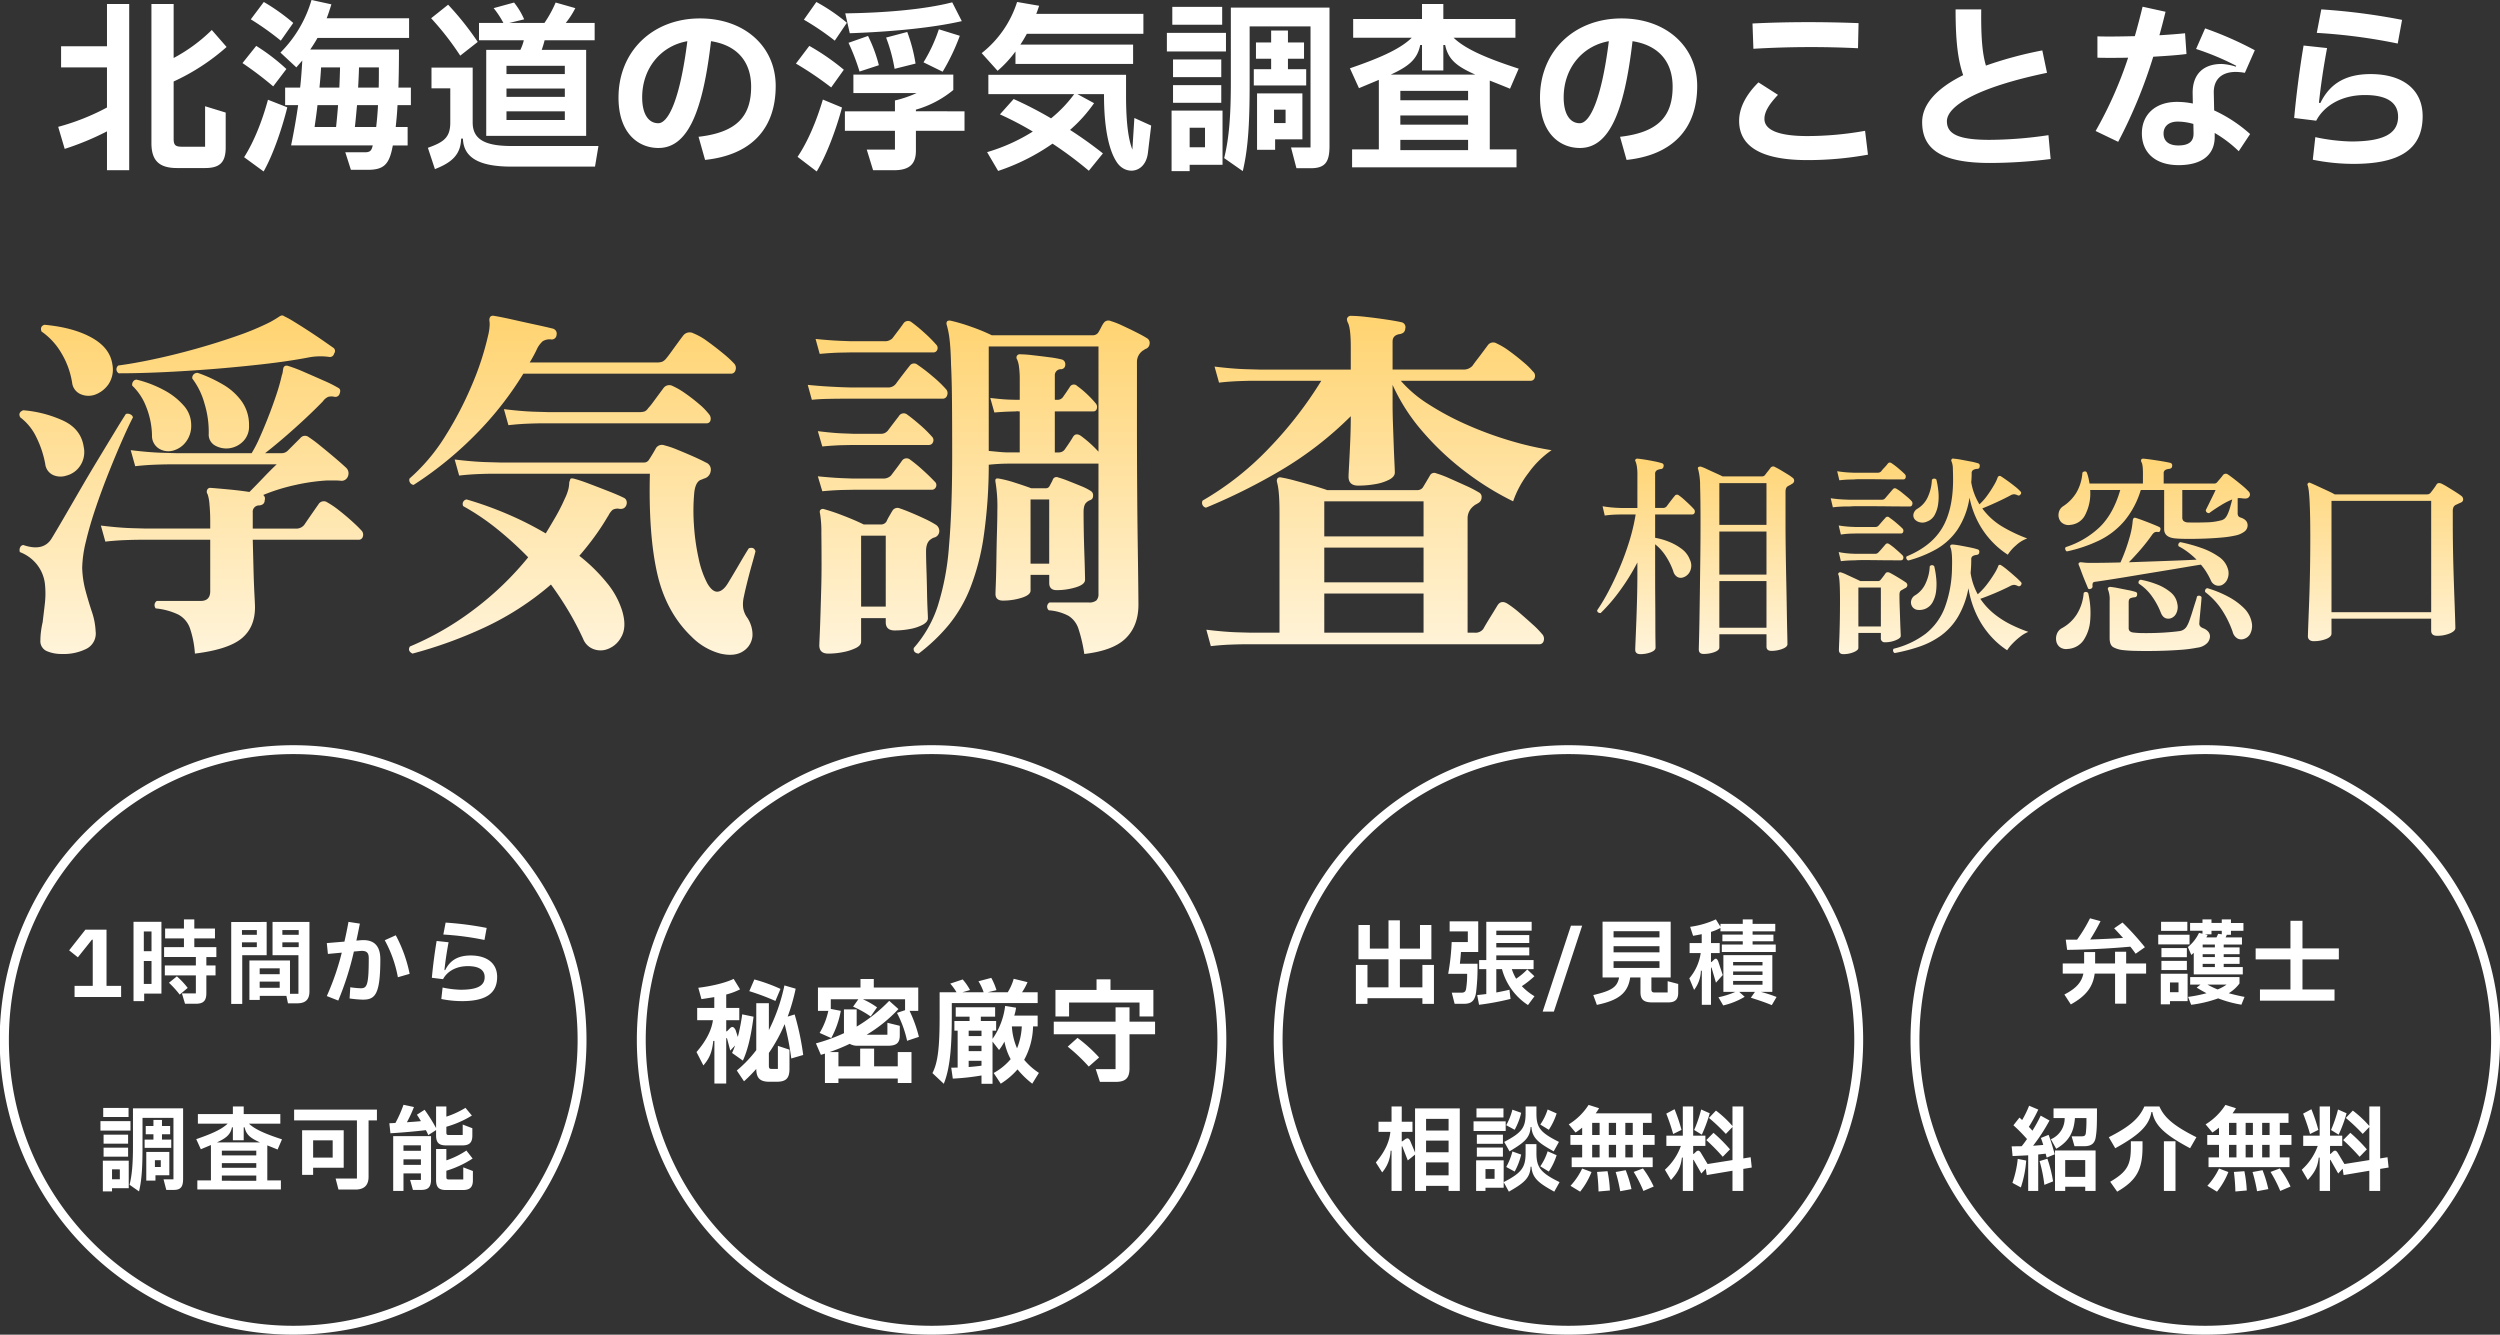
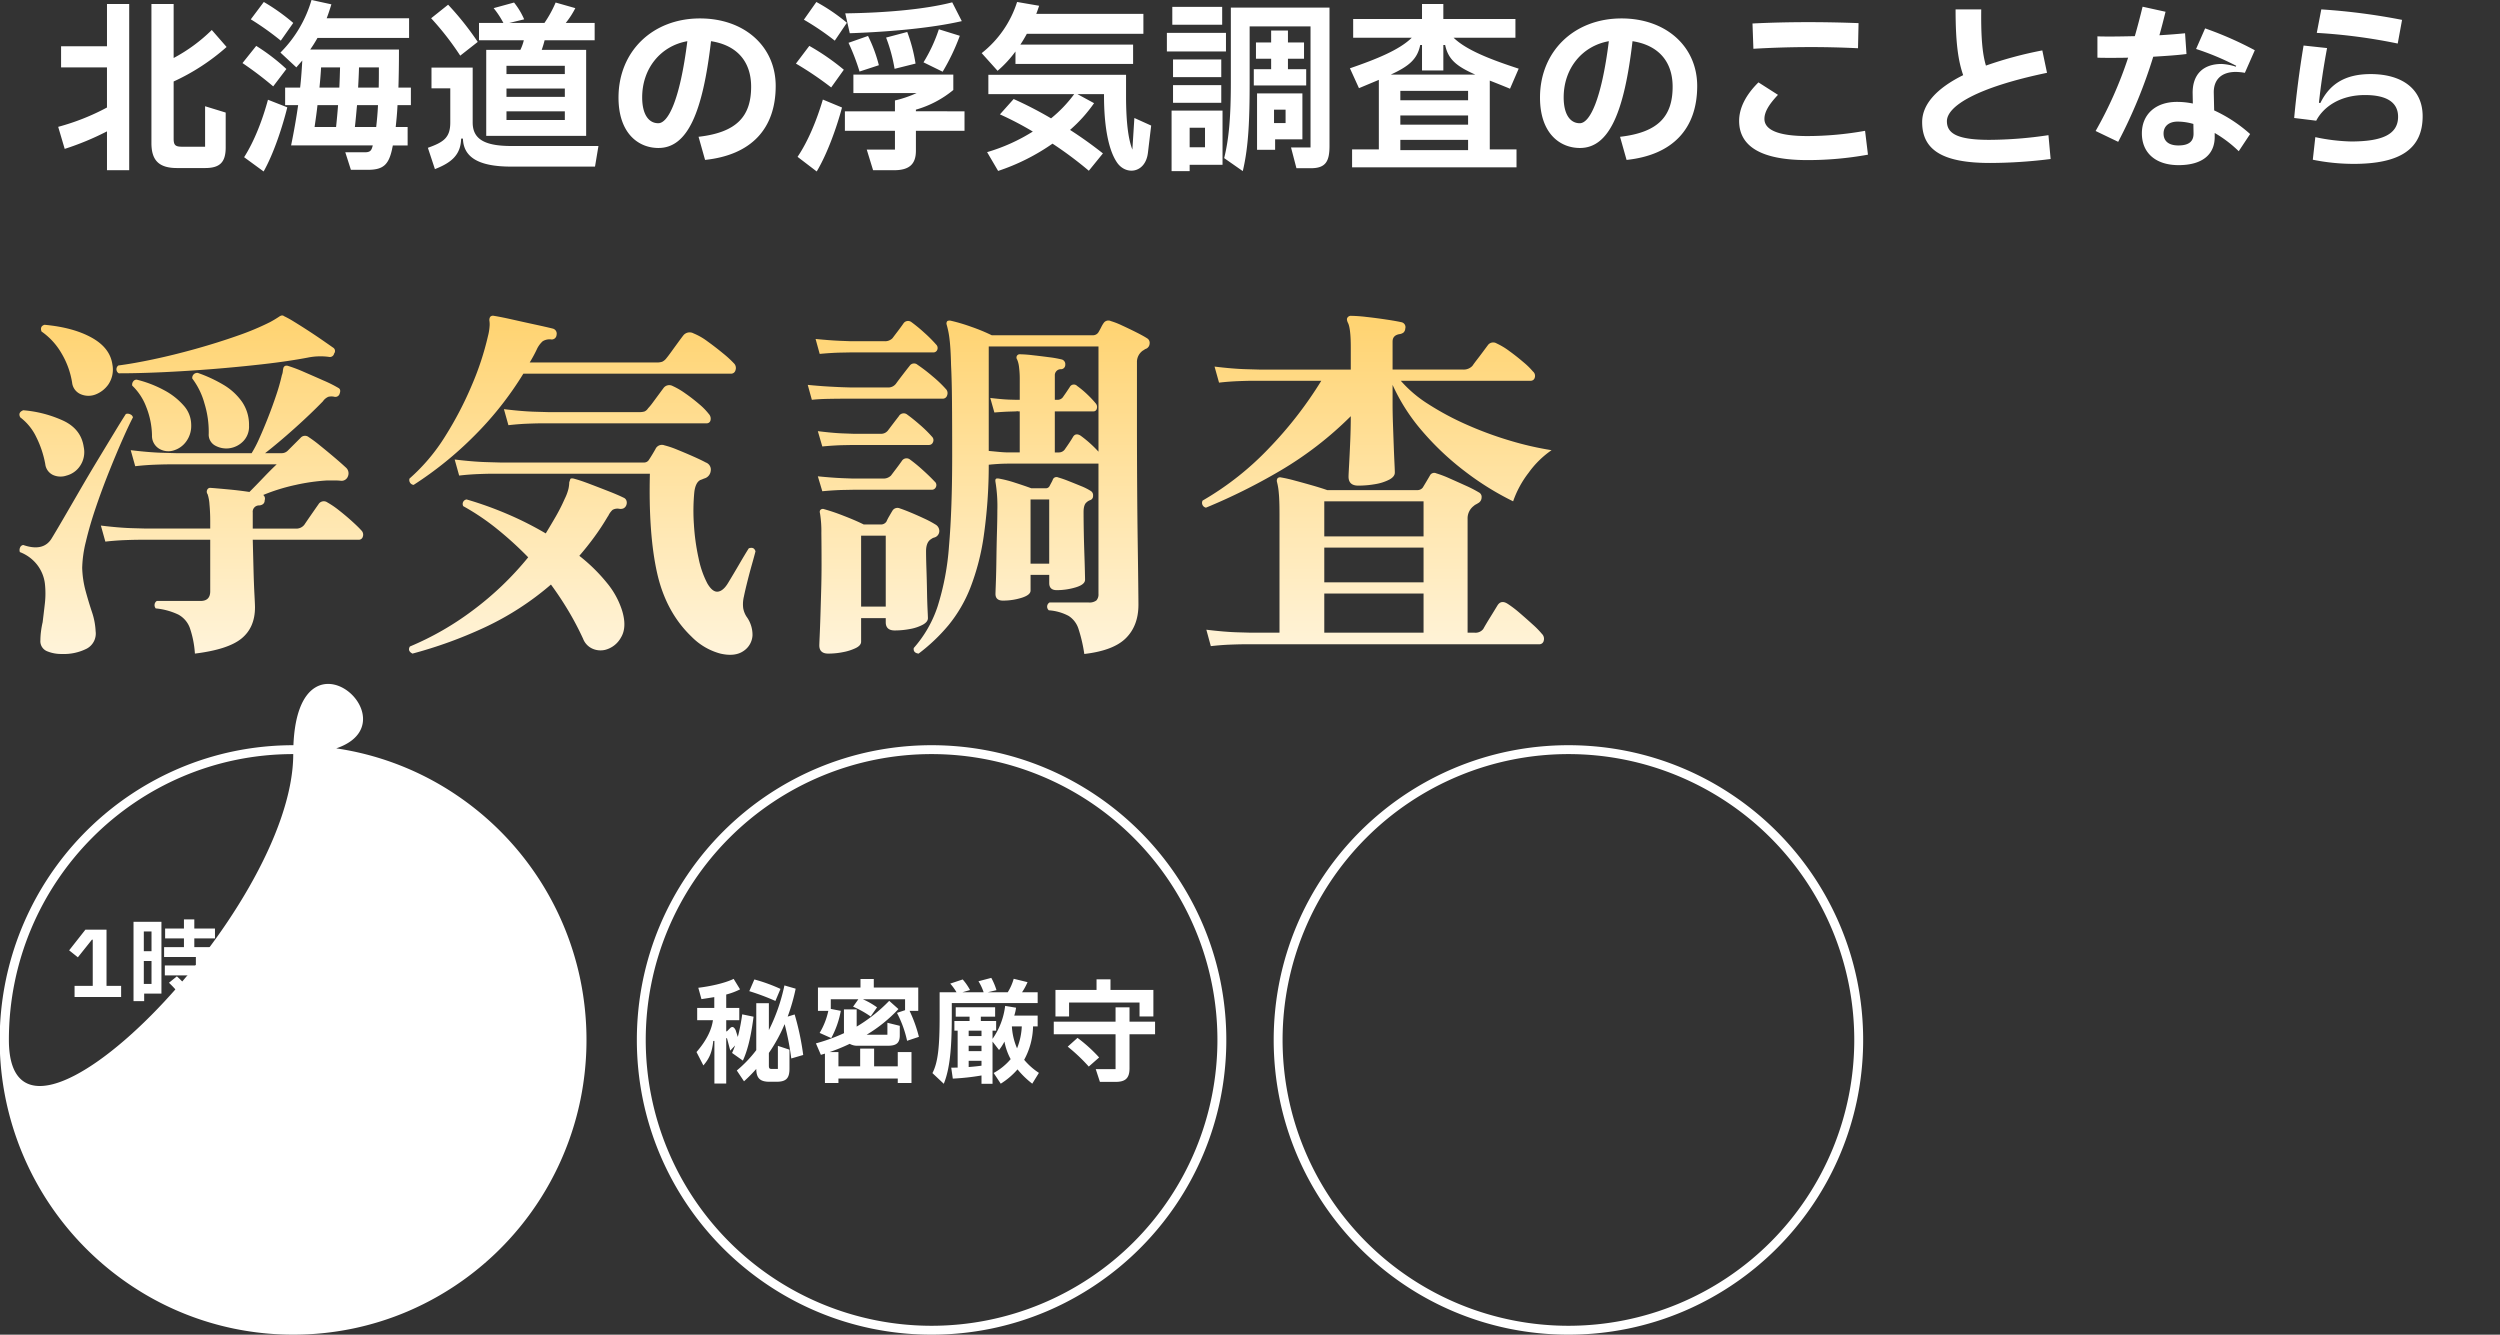
<svg xmlns="http://www.w3.org/2000/svg" width="844" height="450.582" viewBox="0 0 844 450.582">
  <rect x="0" y="0" width="844" height="450.582" fill="#333333" stroke="none" />
  <defs>
    <linearGradient id="linear-gradient" x1="0.5" x2="0.5" y2="1" gradientUnits="objectBoundingBox">
      <stop offset="0" stop-color="#ffd370" />
      <stop offset="1" stop-color="#fff4db" />
    </linearGradient>
  </defs>
  <g id="グループ_36773" data-name="グループ 36773" transform="translate(16298 20626.582)">
    <path id="パス_57354" data-name="パス 57354" d="M-401.38-36.966v7.137h15.494v13.542a77.254,77.254,0,0,1-16.47,6.527l2.2,7.442a93.86,93.86,0,0,0,14.274-5.917V4.88h7.5V-51.24h-7.5v14.274ZM-360.449-3.05c-2.257,0-2.928-.427-2.928-2.684V-25.071A72.418,72.418,0,0,0-345.5-36.722l-5-5.734A55.358,55.358,0,0,1-363.377-33V-51.24h-7.5V-4.27c0,5.978,2.684,8.418,8.662,8.418h9.455c5,0,6.954-1.952,6.954-6.954V-14.579l-6.954-2.135V-3.05ZM-283.284-23h-4.209c.122-3.843.183-8.052.183-12.871h-29.951a45.541,45.541,0,0,0,2.44-3.9h30.927v-6.649H-311.71c.61-1.586,1.1-3.111,1.586-4.7l-6.71-1.464a41.41,41.41,0,0,1-10.492,17.751l5.368,5,2.013-2.318c-.183,3.05-.366,6.039-.732,9.15h-5.063v5.917h4.392c-.61,4.331-1.4,8.845-2.379,13.6h27.572c-.427,1.708-.793,2.318-2.745,2.318h-6.527l1.891,5.917h5.673c5.246,0,7.076-1.708,8.235-7.015.061-.427.183-.793.244-1.22h5V-9.7h-4.026c.244-2.257.488-4.7.61-7.381h4.514Zm-39.711-21.838a67.478,67.478,0,0,0-9.943-7.076l-4.392,5.856a95.677,95.677,0,0,1,10.126,7.2Zm-2.318,15.555A66.984,66.984,0,0,0-335.5-37.088l-4.636,5.8a118.771,118.771,0,0,1,10.37,7.869Zm18.117-.549c-.061,2.2-.122,4.514-.244,6.832h-6.71c.244-2.379.427-4.636.549-6.832ZM-301.1-23c.122-2.257.244-4.514.3-6.832h6.71c0,2.44,0,4.7-.061,6.832ZM-333,5.307c3.538-6.283,6.466-15.494,7.991-21.655l-6.527-2.562c-1.891,7.015-4.7,14.152-8.052,19.4Zm25.132-22.387c-.183,2.5-.427,5-.671,7.381H-315.8c.366-2.562.732-5,.976-7.381Zm5.673,7.381c.3-2.44.488-4.941.732-7.381h7.076c-.122,2.745-.366,5.185-.61,7.381Zm44.347-26.047V-6.71h33.733V-35.746H-239.12a32.571,32.571,0,0,0,.976-3.233h16.9v-5.856h-9.76a28.113,28.113,0,0,0,3.233-5l-6.649-1.891a38.6,38.6,0,0,1-3.782,6.893h-11.9l5.063-1.22a25.045,25.045,0,0,0-3.416-5.673l-6.893,1.891a29.5,29.5,0,0,1,3.294,5h-8.235v5.856h15.128a15.757,15.757,0,0,1-1.159,3.233Zm-2.867-2.684a97.309,97.309,0,0,0-10-12.566l-5.734,4.575a95.633,95.633,0,0,1,9.821,12.627Zm9.7,10.858v-2.806h19.7v2.806Zm1.647,24.278c-9.028,0-13.054-2.318-13.054-7.93V-29.768H-276.33v7.015h6.344v11.529c0,5.124-2.257,6.649-7.564,8.54l2.379,7.2c5.429-2.135,8.723-4.7,8.845-10.309h.61c.183,5.978,4.758,9.455,16.226,9.455h28.365l1.159-6.954Zm18.056-19.4v2.806h-19.7v-2.806Zm-19.7,7.686h19.7v2.928h-19.7Zm65.331-31.354c-15.982,0-27.511,11.1-27.511,26.718,0,12.017,6.649,17.019,13.481,17.019,9.821,0,14.945-11.956,17.751-36.051,8.662,1.342,13.542,6.771,13.542,15.372,0,10.065-4.941,15.433-17.751,16.9l2.2,7.808C-168.36-.244-160.125-9.15-160.125-23.546-160.125-36.905-170.678-46.36-185.684-46.36Zm-14.091,35.38c-3.233,0-5.429-2.989-5.429-8.723,0-9.821,6.283-17.385,15.25-18.971C-192.455-18.788-196.42-10.98-199.775-10.98ZM-136.091-44.9A62.483,62.483,0,0,0-146.4-51.911l-4.209,5.978a89.1,89.1,0,0,1,10.431,7.076Zm35.563-6.893c-8.723,2.257-21.777,3.538-36.112,3.721l1.525,6.71c14.152-.488,28-1.83,37.82-4.087Zm-3.233,23.424A71.571,71.571,0,0,0-97.966-40.5l-7.076-2.2a52.419,52.419,0,0,1-5.185,11.163Zm-9.15-2.745a53.737,53.737,0,0,0-2.806-10.675l-7.137,1.891a54.122,54.122,0,0,1,2.867,10.553Zm-12.383.549a49.081,49.081,0,0,0-3.66-9.882l-6.588,2.318a72.786,72.786,0,0,1,3.721,9.7Zm-28-.549a112.993,112.993,0,0,1,11.9,8.052l4.27-5.978a78.575,78.575,0,0,0-11.651-8.052Zm40.5,16.1v-.549A34.715,34.715,0,0,0-100.162-22.2v-5.185h-33.733v6.222h21.35a39.012,39.012,0,0,1-7.32,2.5v3.66h-16.9v6.588h16.9v6.344h-9.516l2.135,6.954h7.076c5.246,0,7.381-2.135,7.381-6.588v-6.71H-96.38v-6.588ZM-146.278,5.307c3.721-6.222,6.893-15.372,8.54-21.594l-6.466-2.684c-2.074,7.015-5,14.091-8.54,19.337Zm67.1-36.3h39.711v-6.527H-77.531c.793-1.159,1.525-2.44,2.2-3.66H-35.99v-6.71H-72.163c.366-.915.671-1.83.976-2.745l-7.442-1.281A35.708,35.708,0,0,1-90.585-34.648l5.368,5.978A38.89,38.89,0,0,0-79.178-35.2ZM-39.711-2.074c-1.159-2.989-2.135-8.113-2.135-18.178v-7.076H-88.328V-20.8h28.975a44.143,44.143,0,0,1-7.808,8.174,131.114,131.114,0,0,0-12.627-6.527l-4.636,5.185a107.484,107.484,0,0,1,11.1,5.8A61.357,61.357,0,0,1-88.755-1.22l3.721,6.344A70.947,70.947,0,0,0-66.673-4.087a128.2,128.2,0,0,1,12.261,9.15l4.758-5.856c-3.477-2.745-7.2-5.429-11.1-7.93a49.236,49.236,0,0,0,8.113-9.028l-5.612-3.05h8.967v.549c0,8.723,1.1,17.629,4.331,22.448,2.989,4.514,9.638,3.782,10.492-3.172l1.1-9.211-5.673-2.562Zm13.481-48.19v6.039H-9.394v-6.039ZM-6.466-24.705c0,11.224-.61,18.91-2.257,25.5L-2.44,5.185C-.427-3.172-.122-12.749-.122-24.766v-18.91H20.435v40.87H13.847l1.83,7.015h4.88c5.063,0,6.283-2.379,6.283-7.564V-50.02H-6.466Zm7.747.976h17.69v-5.49H12.81v-3.538h5.429v-5.49H12.81v-4.026H7.137v4.026H2.013v5.49H7.137v3.538H1.281ZM-28.06-41.48V-35.2H-8.113V-41.48Zm2.074,8.967v5.978H-9.7v-5.978ZM-9.7-17.873v-5.978H-25.986v5.978ZM2.379-21.045V-2.013h6.1V-5.551H17.69V-21.045Zm5.734,10v-4.514h3.9v4.514ZM-20.374,5.185V3.05h11.1v-18.3h-17.2V5.185Zm5.185-14.64v6.588h-5.185V-9.455ZM80.947-25.376c2.013.793,4.331,1.708,6.832,2.745L90.707-29.4C80.581-32.7,72.9-35.807,68.747-39.833H89.609v-6.344H65.27V-51.24h-7.2v5.063H34.831v6.344H54.6c-4.148,4.087-11.834,7.2-20.862,10.309l3.05,6.71,6.71-2.806V-2.135H34.465V3.9h55.51V-2.135H80.947ZM58.072-37.393v8.6h7.2v-8.6h.61c1.037,5,4.026,7.259,10.187,10H47.519c5.917-2.745,8.967-5.063,9.943-10ZM50.752-21.9H73.627v3.172H50.752ZM73.627-10.492H50.752V-13.6H73.627Zm0,8.6H50.752V-5.368H73.627ZM125.416-46.36c-15.982,0-27.511,11.1-27.511,26.718,0,12.017,6.649,17.019,13.481,17.019,9.821,0,14.945-11.956,17.751-36.051C137.8-37.332,142.679-31.9,142.679-23.3c0,10.065-4.941,15.433-17.751,16.9l2.2,7.808C142.74-.244,150.975-9.15,150.975-23.546,150.975-36.905,140.422-46.36,125.416-46.36ZM111.325-10.98c-3.233,0-5.429-2.989-5.429-8.723,0-9.821,6.283-17.385,15.25-18.971C118.645-18.788,114.68-10.98,111.325-10.98Zm58.621-25.132a326.411,326.411,0,0,1,35.319-.183l.183-8.479c-11.346-.427-23.424-.488-35.807.122ZM188.124,1.464a113.835,113.835,0,0,0,20.5-1.83l-.976-8.052a110.629,110.629,0,0,1-19.52,1.769c-9.76,0-14.457-2.074-14.457-5.8,0-2.257,1.4-4.758,4.575-8.113l-6.588-4.209c-4.392,4.331-6.527,8.784-6.527,12.993C165.127-3.355,172.264,1.464,188.124,1.464Zm81.435-8.418a137.5,137.5,0,0,1-19.947,1.586c-10.675,0-14.335-2.074-14.335-6.283,0-5.185,10.37-11.468,33.794-16.348l-1.586-7.564a131.9,131.9,0,0,0-19.032,5.124c-1.159-3.843-1.708-9.272-1.586-18.971h-8.662c0,11.163.854,17.263,2.562,22.2-9.211,4.575-13.847,10-13.847,15.86,0,9.455,6.954,13.786,22.936,13.786A166.625,166.625,0,0,0,270.291,1.1Zm46.116-34.4c-2.379.244-5.429.488-8.662.671.732-2.562,1.4-5.185,2.074-7.93l-7.747-1.708c-.854,3.477-1.708,6.771-2.623,9.943-2.867.061-5.612.122-8.052.122-1.708,0-3.294,0-4.575-.061v7.2c1.22.061,2.684.061,4.27.061,1.83,0,3.9,0,6.1-.061A135.159,135.159,0,0,1,285.48-8.357L293.1-4.7a167.307,167.307,0,0,0,11.834-28.731c3.965-.244,7.93-.488,11.224-.915Zm9.7,20.191c-.122-4.453,2.5-7.137,7.442-7.137a19.1,19.1,0,0,1,3.05.305l3.355-7.625a117.827,117.827,0,0,0-16.775-7.381l-3.05,6.954a88.95,88.95,0,0,1,13.542,5.673l-.122.305A18.261,18.261,0,0,0,328-30.988c-6.222,0-9.882,3.538-9.76,10l.061,3.355a26.724,26.724,0,0,0-5.368-.549c-7.259,0-11.834,4.27-11.834,10.614,0,6.649,4.7,10.736,12.383,10.736,8.174,0,12.322-3.721,12.2-9.76v-1.1a41.334,41.334,0,0,1,8.113,6.161l3.843-5.8A48.475,48.475,0,0,0,325.5-15.311ZM318.542-7.625c.061,2.806-1.586,4.148-5.124,4.148-3.416,0-5-1.586-5-4.026s1.769-4.026,4.758-4.026a18.991,18.991,0,0,1,5.307.793Zm70.394-38.247a213.2,213.2,0,0,0-27.267-3.538l-1.525,7.93a187.943,187.943,0,0,1,27.328,3.6ZM358.8,1.342a69.558,69.558,0,0,0,13.786,1.4c15.921,0,23.3-5.185,23.3-16.1,0-9.028-6.771-14.213-17.568-14.213-8.967,0-13.969,3.66-16.958,9.76l-.488-.061c.61-5.673,1.464-11.651,2.745-18.483l-7.93-.854c-1.281,7.564-2.5,16.9-3.172,24.461l7.442.915c2.257-4.392,7.747-8.662,16.47-8.662,7.259,0,11.163,2.44,11.163,7.32,0,5.978-5.368,8.357-15.921,8.357a64.511,64.511,0,0,1-12.017-1.464Z" transform="translate(-15876 -20574)" fill="#fff" />
    <path id="パス_57331" data-name="パス 57331" d="M-198.2,9.072A33.09,33.09,0,0,0-199.9.441,8.363,8.363,0,0,0-203.8-4.1a22.623,22.623,0,0,0-7.623-2.079,1.69,1.69,0,0,1-.378-1.386,1.555,1.555,0,0,1,.756-1.134h14.742q3.276,0,3.276-3.276V-29.358h-23.751q-2.079,0-5.229.126t-6.426.5l-1.512-5.418q6.174.756,10.71.882l4.536.126h21.672v-2.268q0-3.276-.252-5.859a13.745,13.745,0,0,0-.63-3.465,1.419,1.419,0,0,1-.126-1.512,1.082,1.082,0,0,1,1.134-.63q1.764.126,5.8.5t7.308.882q2.142-2.142,4.725-4.851t4.473-4.473h-36.1q-2.079,0-5.229.126t-6.426.5L-219.87-59.6q6.3.756,10.773.882l4.473.126h25.578a39.923,39.923,0,0,0,2.583-4.977q1.449-3.213,2.961-7.056t2.772-7.623a65.494,65.494,0,0,0,1.89-6.678,4.622,4.622,0,0,0,.315-1.26,7.968,7.968,0,0,1,.189-1.134,1.181,1.181,0,0,1,.63-.756,1.568,1.568,0,0,1,.882,0A49.669,49.669,0,0,1-161.343-86q3.339,1.449,6.615,2.9a43.663,43.663,0,0,1,4.914,2.457q1.008.5.5,1.89a1.5,1.5,0,0,1-1.764,1.134,4.3,4.3,0,0,0-2.079,0A4.254,4.254,0,0,0-154.98-76.1q-4.158,4.284-9.576,9.135t-9.954,8.379h5.544a2.916,2.916,0,0,0,2.142-.882l4.284-4.284a1.983,1.983,0,0,1,2.772-.252,43.408,43.408,0,0,1,3.654,2.709q2.268,1.827,4.662,3.843t4.158,3.654a2.6,2.6,0,0,1,.756,3.024,2.271,2.271,0,0,1-2.268,1.512,20.524,20.524,0,0,0-2.268-.126h-2.394a66.83,66.83,0,0,0-10.71,1.512,64.122,64.122,0,0,0-10.962,3.4,1.56,1.56,0,0,1,.5,1.764q0,1.512-1.764,1.764a2.133,2.133,0,0,0-2.268,2.394v5.418H-164.3a3.432,3.432,0,0,0,3.024-1.26q.756-1.134,2.457-3.591t2.331-3.339a2.08,2.08,0,0,1,3.024-.63,29.275,29.275,0,0,1,3.969,2.709q2.331,1.827,4.41,3.717T-142-32.508a2,2,0,0,1,.5,2.079,1.4,1.4,0,0,1-1.386,1.071h-35.784q.126,4.914.252,9.891t.315,8.505q.189,3.528.189,4.41,0,6.8-4.536,10.521T-198.2,9.072ZM-243.18,9.2a12.52,12.52,0,0,1-4.977-.945,3.648,3.648,0,0,1-2.205-3.717,24.02,24.02,0,0,1,.189-2.835,30.4,30.4,0,0,1,.567-3.213q.378-3.024.756-6.363a30.148,30.148,0,0,0,0-6.741,12.968,12.968,0,0,0-2.709-6.426,13.441,13.441,0,0,0-5.733-4.158,2.092,2.092,0,0,1,.063-1.512,1.351,1.351,0,0,1,1.071-.882q6.93,2.394,9.7-2.394,1.386-2.268,3.843-6.489t5.481-9.45q3.024-5.229,6.111-10.332t5.607-9.261q2.52-4.158,3.906-6.3a1.911,1.911,0,0,1,1.512.126,1.473,1.473,0,0,1,.882,1.008q-1.386,2.646-3.528,7.5t-4.536,10.836q-2.394,5.985-4.473,12.1t-3.339,11.466a40.245,40.245,0,0,0-1.26,8.883,33.5,33.5,0,0,0,1.134,7.749q1.008,3.717,2.142,7.119a23.715,23.715,0,0,1,1.26,6.552,5.779,5.779,0,0,1-2.961,5.859A17.151,17.151,0,0,1-243.18,9.2ZM-223.9-85.554a1.572,1.572,0,0,1-.126-2.646q4.914-.63,11.781-2.079t14.3-3.528q7.434-2.079,14.049-4.41a89.661,89.661,0,0,0,11.025-4.6q1.638-.882,3.15-1.89a2.192,2.192,0,0,1,.882-.378,1.027,1.027,0,0,1,.756.252,33.266,33.266,0,0,1,3.4,1.89q2.268,1.386,4.788,3.024t4.788,3.213q2.268,1.575,3.528,2.457a1.342,1.342,0,0,1,.378,2.016,1.451,1.451,0,0,1-1.764,1.134,21.459,21.459,0,0,0-7.182.252q-6.678,1.26-14.931,2.2T-192.087-87q-8.757.693-16.947,1.071T-223.9-85.554Zm-7.938,7.182a6.62,6.62,0,0,1-4.914-.126,4.8,4.8,0,0,1-2.9-3.906,27.9,27.9,0,0,0-3.654-10.017,22.745,22.745,0,0,0-6.678-7.245q-.63-1.764,1.008-2.268,9.7.882,15.939,4.347t6.993,9.135a8.969,8.969,0,0,1-1.386,6.678A9.415,9.415,0,0,1-231.84-78.372Zm45.108,18.144a7.753,7.753,0,0,1-4.662-.945,4.186,4.186,0,0,1-2.142-3.969,32.63,32.63,0,0,0-1.449-10.269,24.756,24.756,0,0,0-4.1-8.379,1.671,1.671,0,0,1,1.89-1.89,47.2,47.2,0,0,1,8.568,3.969,20.262,20.262,0,0,1,6.3,5.733,13.652,13.652,0,0,1,2.394,8.064,7.042,7.042,0,0,1-2.142,5.481A8.028,8.028,0,0,1-186.732-60.228Zm-54.81,9.2a6.238,6.238,0,0,1-4.536-.189,4.634,4.634,0,0,1-2.646-3.717,33.919,33.919,0,0,0-3.024-9.072,18.076,18.076,0,0,0-5.418-6.678q-.882-1.638,1.008-2.394a40.07,40.07,0,0,1,13.671,3.591q5.859,2.835,6.741,8.757a8.327,8.327,0,0,1-1.26,6.489A7.847,7.847,0,0,1-241.542-51.03Zm36.414-8.568a6.046,6.046,0,0,1-5.04-.441,5.049,5.049,0,0,1-2.52-4.6,27.24,27.24,0,0,0-1.953-9.576,19.292,19.292,0,0,0-4.725-7.182,1.812,1.812,0,0,1,.315-1.386,1.387,1.387,0,0,1,1.2-.63,38.74,38.74,0,0,1,9.2,3.528,23.26,23.26,0,0,1,6.678,5.229,9.8,9.8,0,0,1,2.52,6.489,8.9,8.9,0,0,1-1.764,5.733A7.938,7.938,0,0,1-205.128-59.6ZM-12.978,8.19q-2.9,2.016-7.812.882a21.312,21.312,0,0,1-9.7-5.67q-8.694-8.316-11.655-21.483T-44.6-51.66H-97.335q-2.079,0-5.229.126t-6.426.5l-1.512-5.418q6.3.756,10.773.882l4.473.126h48.51a1.914,1.914,0,0,0,1.89-1.008q.5-.756,1.071-1.7t1.071-1.827a2.375,2.375,0,0,1,3.024-1.26,30.187,30.187,0,0,1,4.284,1.449q2.646,1.071,5.355,2.268T-25.7-55.44a2.54,2.54,0,0,1,1.638,2.835,2.961,2.961,0,0,1-2.268,2.583,9.777,9.777,0,0,1-1.26.5q-1.638.882-2.016,4.158a66.375,66.375,0,0,0-.126,10.9,73.067,73.067,0,0,0,1.575,11.34A31.976,31.976,0,0,0-25.2-14.616q1.764,3.024,3.591,2.772t3.465-3.024q1.764-2.9,3.78-6.363t3.15-5.229q1.764-.63,2.268,1.008-.378,1.512-1.2,4.41t-1.575,5.922q-.756,3.024-1.134,4.914A10.915,10.915,0,0,0-13.1-6.3,7.731,7.731,0,0,0-11.97-3.4,10.372,10.372,0,0,1-9.954,2.9,6.744,6.744,0,0,1-12.978,8.19Zm-111.762.882q-1.764-.882-.882-2.394a98.957,98.957,0,0,0,21.105-12.1A104.55,104.55,0,0,0-85.68-23.436,118.333,118.333,0,0,0-96.2-33.012,79.809,79.809,0,0,0-107.6-40.7a1.527,1.527,0,0,1,1.134-2.268,120.374,120.374,0,0,1,13.419,4.788A112.334,112.334,0,0,1-79.758-31.5q1.764-2.9,3.4-5.733a61.3,61.3,0,0,0,3.024-5.985,16.03,16.03,0,0,0,1.26-3.4,11.213,11.213,0,0,0,.252-2.142l.378-1.134q.378-.378,1.512,0,1.89.5,5.04,1.7t6.363,2.457q3.213,1.26,4.977,2.142a1.683,1.683,0,0,1,1.071,1.134,2.21,2.21,0,0,1-.063,1.386,1.955,1.955,0,0,1-1.008,1.134,2.543,2.543,0,0,1-1.386.126,3.338,3.338,0,0,0-2.268.378,6.412,6.412,0,0,0-1.386,1.89,1.466,1.466,0,0,1-.252.378,80.339,80.339,0,0,1-4.6,6.993q-2.457,3.339-4.977,6.237a57.6,57.6,0,0,1,9.261,9.072,27.792,27.792,0,0,1,5.229,9.576q1.638,5.544-.441,8.946a8.473,8.473,0,0,1-5.355,4.158,6.717,6.717,0,0,1-4.347-.441,6.055,6.055,0,0,1-3.087-3.339,100.779,100.779,0,0,0-4.977-9.45q-2.709-4.536-5.859-8.82A97.372,97.372,0,0,1-100.422.252,148.253,148.253,0,0,1-124.74,9.072Zm.378-56.952a1.648,1.648,0,0,1-1.386-2.142,63.736,63.736,0,0,0,12.1-14.364,119.292,119.292,0,0,0,9.009-17.325,96.644,96.644,0,0,0,5.355-16.317,17.806,17.806,0,0,0,.567-3.4,7.783,7.783,0,0,0-.063-1.89,1.994,1.994,0,0,1,.252-1.26,1.237,1.237,0,0,1,1.26-.378q2.394.378,6.3,1.26t7.686,1.7q3.78.819,5.8,1.323A1.753,1.753,0,0,1-76.1-98.532,1.635,1.635,0,0,1-78.12-97.02a4.555,4.555,0,0,0-2.646.63,8.319,8.319,0,0,0-2.016,2.772,46.267,46.267,0,0,1-2.394,4.41h42.714a5.86,5.86,0,0,0,2.016-.252,3.909,3.909,0,0,0,1.386-1.134q.63-.756,1.764-2.331t2.331-3.213q1.2-1.638,1.7-2.268a2.732,2.732,0,0,1,3.4-.63,21.211,21.211,0,0,1,4.725,2.709q2.709,1.953,5.229,4.032a36.186,36.186,0,0,1,3.654,3.339,2.194,2.194,0,0,1,.567,2.331,1.528,1.528,0,0,1-1.449,1.2H-87.318a112.753,112.753,0,0,1-16.569,20.979A121.667,121.667,0,0,1-124.362-47.88Zm32-20.16-1.512-5.418q6.174.756,10.647.882l4.473.126h30.492a6.425,6.425,0,0,0,1.764-.189,2.61,2.61,0,0,0,1.26-1.071,19.783,19.783,0,0,0,1.7-2.079l2.142-2.9q1.071-1.449,1.449-1.953a2.4,2.4,0,0,1,3.024-.63A25.231,25.231,0,0,1-32.7-78.813a56.681,56.681,0,0,1,4.725,3.654A21.435,21.435,0,0,1-24.7-71.82a2.305,2.305,0,0,1,.567,2.142,1.285,1.285,0,0,1-1.323,1.008H-80.7q-2.079,0-5.229.126T-92.358-68.04ZM102.06,9.2A51.058,51.058,0,0,0,100.107.756a8.1,8.1,0,0,0-3.339-4.41,16.714,16.714,0,0,0-6.678-1.89,1.613,1.613,0,0,1,.252-2.646h13.1a3.893,3.893,0,0,0,2.709-.693,3.017,3.017,0,0,0,.693-2.205V-55.062H76.608q-2.016,0-3.906.126t-2.9.252a169.722,169.722,0,0,1-1.7,24.129A79.028,79.028,0,0,1,63.567-13.1,47.192,47.192,0,0,1,56.2-.5a60.657,60.657,0,0,1-10.08,9.576q-1.89-.252-1.638-1.89A40.355,40.355,0,0,0,52.542-6.867a87.953,87.953,0,0,0,3.843-20.412q1.071-12.285,1.071-30.3,0-10.836-.063-18.333t-.315-12.411q-.126-5.544-.5-8.631a29.531,29.531,0,0,0-1.008-5.1,1.234,1.234,0,0,1,.252-1.134,1.717,1.717,0,0,1,1.134-.126,59.465,59.465,0,0,1,6.993,2.079,61.411,61.411,0,0,1,6.867,2.835h34.02a2.2,2.2,0,0,0,2.142-1.26q.378-.63.819-1.512a9.288,9.288,0,0,1,.819-1.386,1.91,1.91,0,0,1,2.394-.63,25.823,25.823,0,0,1,3.717,1.449q2.331,1.071,4.725,2.268t3.78,2.079a1.782,1.782,0,0,1,.882,1.827,2.008,2.008,0,0,1-1.134,1.7,2.207,2.207,0,0,0-.63.315,3.311,3.311,0,0,1-.5.315,4.673,4.673,0,0,0-2.016,3.906V-69.3q0,10.71.063,21.231t.189,19.278q.126,8.757.189,14.49t.063,6.867q0,7.056-4.221,11.277T102.06,9.2ZM15.624,9.072Q12.6,9.072,12.6,6.3q0-.5.126-3.276t.252-6.8q.126-4.032.252-8.568t.126-8.694q0-5.544-.063-10.521a38.491,38.491,0,0,0-.441-6.615q-.252-.882.126-1.26a1.142,1.142,0,0,1,1.26-.252,66.313,66.313,0,0,1,6.489,2.205q4.095,1.575,6.867,2.961h5.67a2.2,2.2,0,0,0,2.016-1.008,15.665,15.665,0,0,1,.945-1.827q.693-1.2,1.071-1.827a1.986,1.986,0,0,1,2.52-.756q1.512.5,3.78,1.449t4.536,2.016a34.118,34.118,0,0,1,3.654,1.953,2.521,2.521,0,0,1,1.323,2.331,2.286,2.286,0,0,1-1.7,2.079,2.735,2.735,0,0,0-1.008.5q-1.764,1.008-1.764,4.158,0,2.268.126,5.922t.189,7.308q.063,3.654.189,6.3T49.266-2.9q0,1.26-1.7,2.205A14.6,14.6,0,0,1,43.281.756a27.24,27.24,0,0,1-5.229.5q-3.024,0-3.024-2.772V-2.9H26.712V5.04q0,1.26-1.764,2.142a17.111,17.111,0,0,1-4.284,1.386A25.641,25.641,0,0,1,15.624,9.072ZM74.592-8.82q-2.52,0-2.52-2.268,0-.378.126-3.717t.189-8q.063-4.662.189-9.135t.126-7.245a50.4,50.4,0,0,0-.63-9.7q-.126-.756.126-1.008t1.008-.126a39.642,39.642,0,0,1,5.418,1.386q3.15,1.008,5.544,1.89h4.788a1.408,1.408,0,0,0,1.386-.756q.252-.5.63-1.2a7.269,7.269,0,0,0,.5-1.071,1.316,1.316,0,0,1,1.764-.63,34.87,34.87,0,0,1,3.465,1.2q2.079.819,4.221,1.7a19.544,19.544,0,0,1,3.276,1.638,1.687,1.687,0,0,1,.819,1.7,1.391,1.391,0,0,1-1.071,1.449l-.5.252a1.974,1.974,0,0,0-.5.378q-1.134.756-1.134,3.4,0,2.52.063,6.174t.189,7.308q.126,3.654.189,6.3t.063,3.024q0,1.638-3.15,2.583a22.246,22.246,0,0,1-6.426.945q-2.52,0-2.52-2.394v-2.772h-6.3v5.292q0,1.512-3.024,2.457A21,21,0,0,1,74.592-8.82Zm2.016-50.022h3.654V-72.7h-.5q-.5-.126-.63,0l-2.205.063q-2.2.063-5.229.315l-1.386-4.914q4.158.5,6.489.567l2.331.063h1.134v-6.678a31.774,31.774,0,0,0-.252-4.473,8.791,8.791,0,0,0-.63-2.457,1.133,1.133,0,0,1-.126-1.134,1.082,1.082,0,0,1,1.134-.63,42.146,42.146,0,0,1,4.221.315q2.835.315,5.67.693a35.032,35.032,0,0,1,4.221.756,1.651,1.651,0,0,1,1.134,1.764A1.468,1.468,0,0,1,94-86.94a2.038,2.038,0,0,0-1.89,2.142v8.19h.756A2.248,2.248,0,0,0,95-77.742q.63-.882,1.134-1.638l1.008-1.512a1.542,1.542,0,0,1,2.52-.378,30.908,30.908,0,0,1,3.465,2.9,35.467,35.467,0,0,1,2.835,3.024,1.839,1.839,0,0,1,.315,1.764,1.117,1.117,0,0,1-1.071.882h-13.1v13.86h1.26a2.475,2.475,0,0,0,2.268-1.26q.63-.882,1.386-2.016t1.26-2.016q.882-1.386,2.52-.378a40.034,40.034,0,0,1,6.048,5.418V-94.626H69.8v35.28q1.386.126,3.339.315T76.608-58.842ZM10.08-76.608l-1.386-5.04q3.78.378,7.119.567t5.481.252l2.142.063H35.784a3.241,3.241,0,0,0,2.772-1.386q.63-.882,2.079-2.772t2.457-3.15a1.777,1.777,0,0,1,2.646-.378A57.7,57.7,0,0,1,50.9-84.483a40.168,40.168,0,0,1,4.41,4.221,1.973,1.973,0,0,1,.441,2.142,1.513,1.513,0,0,1-1.449,1.134H21.042q-2.394,0-5.544.063T10.08-76.608Zm2.646-15.5-1.386-5.04q5.04.5,8.379.63l3.339.126H34.524A3.5,3.5,0,0,0,37.3-97.4q.756-1.008,1.764-2.331t1.89-2.583a1.866,1.866,0,0,1,2.772-.5,50.776,50.776,0,0,1,4.221,3.465,46.873,46.873,0,0,1,4.1,4.095,1.6,1.6,0,0,1,.378,1.764,1.382,1.382,0,0,1-1.386.882H23.184l-3.213.063Q16.758-92.484,12.726-92.106Zm.882,46.368L12.1-50.778q5.04.5,8.442.63l3.4.126H34.146a3.578,3.578,0,0,0,2.646-1.008q.756-1.008,1.764-2.331t1.89-2.583a1.866,1.866,0,0,1,2.772-.5,50.776,50.776,0,0,1,4.221,3.465q2.457,2.205,4.1,3.969a1.516,1.516,0,0,1,.441,1.827,1.5,1.5,0,0,1-1.449.945H23.94l-3.15.063Q17.64-46.116,13.608-45.738Zm0-15.12L12.1-66.024q5.04.63,8.442.756l3.4.126h9.2a2.943,2.943,0,0,0,2.646-1.134q.756-1.008,1.764-2.331t1.89-2.457a1.878,1.878,0,0,1,2.9-.5q1.764,1.26,4.221,3.4a41.666,41.666,0,0,1,4.1,4.032,1.591,1.591,0,0,1,.315,1.827,1.414,1.414,0,0,1-1.323.945H23.94l-3.15.063Q17.64-61.236,13.608-60.858ZM26.712-6.8h8.316v-23.94H26.712Zm57.2-14.49h6.3V-42.966h-6.3ZM144.774,6.552l-1.512-5.544q6.174.756,10.647.882l4.473.126h9.576V-38.178q0-4.662-.252-7.119a21.441,21.441,0,0,0-.63-3.717,1.5,1.5,0,0,1,.252-1.134,1.234,1.234,0,0,1,1.134-.252,45.137,45.137,0,0,1,4.473,1.008q2.835.756,5.922,1.638t5.229,1.638h30.492A2.266,2.266,0,0,0,216.342-47l1.134-1.89q.756-1.26,1.26-2.142a1.611,1.611,0,0,1,2.142-.756,36.25,36.25,0,0,1,4.473,1.7q2.709,1.2,5.481,2.457a41.251,41.251,0,0,1,4.41,2.268,1.7,1.7,0,0,1,.945,1.764,2.17,2.17,0,0,1-1.2,1.89,7.041,7.041,0,0,1-.756.441,2.4,2.4,0,0,0-.63.441,5.264,5.264,0,0,0-2.142,4.41V2.016h2.394a3.287,3.287,0,0,0,2.9-1.26q.756-1.386,2.394-4.032t2.394-3.906q1.26-2.016,3.528-.5A37.244,37.244,0,0,1,249.1-4.6q2.268,1.953,4.347,3.843a29.511,29.511,0,0,1,3.087,3.15,2.315,2.315,0,0,1,.63,2.331,1.5,1.5,0,0,1-1.512,1.2H156.429q-2.079,0-5.229.126T144.774,6.552Zm-1.638-46.746A1.656,1.656,0,0,1,142-42.588a99.817,99.817,0,0,0,22.428-17.7,132.984,132.984,0,0,0,17.64-22.743H159.2q-2.079,0-5.229.126t-6.426.5l-1.512-5.418q6.174.756,10.647.882l4.473.126h30.87v-7.434q0-6.678-1.008-8.442-.5-1.134-.126-1.638a1.353,1.353,0,0,1,1.26-.63,50.805,50.805,0,0,1,5.166.378q3.4.378,6.741.882t4.977.882a1.683,1.683,0,0,1,1.386,2.142,1.959,1.959,0,0,1-.63,1.386,2.845,2.845,0,0,1-1.26.5q-2.394.378-2.394,2.52v9.45H229.95a4.021,4.021,0,0,0,3.15-1.26q.5-.756,1.575-2.142t2.142-2.835Q237.888-94.5,238.266-95a2.22,2.22,0,0,1,3.024-.63,23.478,23.478,0,0,1,4.284,2.583q2.52,1.827,4.788,3.78a24.512,24.512,0,0,1,3.15,3.087,1.914,1.914,0,0,1,.63,2.079,1.4,1.4,0,0,1-1.386,1.071H208.908a42.187,42.187,0,0,0,9.387,7.938,94.243,94.243,0,0,0,12.978,6.93,120.883,120.883,0,0,0,14.553,5.355A106.2,106.2,0,0,0,259.812-59.6a31.486,31.486,0,0,0-7.749,7.623,33.73,33.73,0,0,0-5.229,9.639,95.728,95.728,0,0,1-16.317-10.143,93.672,93.672,0,0,1-14.364-13.545,64.363,64.363,0,0,1-10.017-15.624v6.8q0,2.772.126,6.363t.252,7.056q.126,3.465.252,6.048t.126,3.339q0,1.386-1.89,2.394a16.029,16.029,0,0,1-4.725,1.512,32.69,32.69,0,0,1-5.733.5q-3.276,0-3.276-3.024,0-.63.189-4.032t.378-7.875q.189-4.473.189-8.505a119.806,119.806,0,0,1-23.814,18.4A198.676,198.676,0,0,1,143.136-40.194Zm39.942,42.21h33.516v-13.23H183.078Zm0-32.508h33.516V-42.336H183.078Zm0,15.5h33.516V-26.712H183.078Z" transform="translate(-16034 -20415)" fill="url(#linear-gradient)" />
-     <path id="パス_57332" data-name="パス 57332" d="M-113.88,5.183q-1.606,0-1.606-1.533,0-.365.073-2.993t.146-6.9q.073-4.271.146-9.673t.146-11.315q.073-5.913.073-11.753,0-8.176-.146-12.519a21.336,21.336,0,0,0-.657-5.658.578.578,0,0,1,.073-.73,1.3,1.3,0,0,1,.876-.146,15.947,15.947,0,0,1,2.044.84q1.314.621,2.774,1.277t2.482,1.168H-94.17a1.257,1.257,0,0,0,1.022-.438q.365-.511.949-1.241t.949-1.241a1.109,1.109,0,0,1,1.533-.219,19.021,19.021,0,0,1,1.825.986q1.168.694,2.3,1.387a13.686,13.686,0,0,1,1.643,1.131,1.251,1.251,0,0,1,.657,1.168,1.294,1.294,0,0,1-.8,1.022,4.288,4.288,0,0,1-.657.4q-.365.183-.73.4-.73.438-.73,1.9v10.585q0,4.015.073,9.125t.182,10.4q.11,5.293.183,9.891t.146,7.665q.073,3.066.073,3.723,0,.949-1.752,1.606a10.311,10.311,0,0,1-3.65.657q-1.679,0-1.679-1.46V-1.46h-15.914V2.993q0,.949-1.642,1.569A10.367,10.367,0,0,1-113.88,5.183Zm-21.316.073q-1.752,0-1.752-1.533,0-.365.109-2.92t.255-6.351q.146-3.8.256-8.1t.109-8.249v-3.8A73.107,73.107,0,0,1-142.2-16.06a57.241,57.241,0,0,1-6.424,7.446q-1.168,0-1.168-.949a62.478,62.478,0,0,0,3.8-6.351q1.971-3.723,3.8-8.03a94.2,94.2,0,0,0,3.249-8.906A67.61,67.61,0,0,0-136.8-41.9h-4.964l-1.606.036a37.622,37.622,0,0,0-3.869.329l-.73-3.139a39.154,39.154,0,0,0,4.417.511l1.715.073h5.621V-54.9a18.457,18.457,0,0,0-.219-3.467,10.193,10.193,0,0,0-.365-1.35q-.292-.438-.073-.73a.728.728,0,0,1,.73-.292q.876.073,2.482.328t3.212.584a22.67,22.67,0,0,1,2.482.62.79.79,0,0,1,.584,1.022.95.95,0,0,1-.8.949,3.734,3.734,0,0,0-1.424.4,1.384,1.384,0,0,0-.62,1.35v11.388h2.555a1.636,1.636,0,0,0,1.314-.511q.365-.511,1.314-1.752t1.387-1.752a.947.947,0,0,1,1.46-.219,15.933,15.933,0,0,1,1.643,1.314q.985.876,1.935,1.789t1.387,1.424a1.244,1.244,0,0,1,.365,1.278.854.854,0,0,1-.876.621h-12.483v7.884a22.844,22.844,0,0,1,4.6,1.314,18.279,18.279,0,0,1,4.38,2.445,8.049,8.049,0,0,1,2.774,3.687,4.487,4.487,0,0,1,.036,3.833,3.825,3.825,0,0,1-2.3,2.08,2.393,2.393,0,0,1-2.007-.146,3.12,3.12,0,0,1-1.351-1.9,23.753,23.753,0,0,0-2.518-5.11,16.5,16.5,0,0,0-3.614-4.015v10q0,4.526.036,8.833t.037,7.848q0,3.541.036,5.731t.036,2.482q0,.949-1.606,1.569A9.642,9.642,0,0,1-135.2,5.256Zm26.645-8.906h15.914V-19.418h-15.914Zm0-17.958h15.914V-36.135h-15.914Zm0-16.79h15.914V-52.487h-15.914Zm41.9,43.654q-1.533,0-1.533-1.387,0-.511.11-3.066T-67.89-5.4q.073-3.65.073-7.519,0-7.446-.511-8.541a.578.578,0,0,1,.073-.73.806.806,0,0,1,.8-.146,14.671,14.671,0,0,1,1.9.767q1.168.547,2.445,1.132t2.154,1.022h5.913a1.056,1.056,0,0,0,.949-.438q.365-.438.84-1.059t.766-1.059q.438-.657,1.387-.292,1.022.511,2.774,1.569t2.7,1.715a1.164,1.164,0,0,1,.548,1.022,1.172,1.172,0,0,1-.766.949q-.292.146-.584.329t-.584.328a1.2,1.2,0,0,0-.62.694,4.15,4.15,0,0,0-.11,1.059q0,1.533.073,3.723t.146,4.343q.073,2.153.146,3.76t.073,1.9q0,.73-1.679,1.424a9.277,9.277,0,0,1-3.577.694,1.29,1.29,0,0,1-1.46-1.46V-1.9h-7.592V3.139q0,.8-1.606,1.46A8.973,8.973,0,0,1-66.649,5.256Zm17.3-.365a.976.976,0,0,1-.365-1.46,29.629,29.629,0,0,0,10.731-5,20.617,20.617,0,0,0,6.533-8.87A39.917,39.917,0,0,0-30-24.163q.146-5.037-.511-6.57a.79.79,0,0,1,0-.8,1.007,1.007,0,0,1,.73-.219,25.452,25.452,0,0,1,2.628.365q1.606.292,3.212.62a22.67,22.67,0,0,1,2.482.621.8.8,0,0,1,.657,1.022q0,.73-.876.876a3.412,3.412,0,0,0-1.278.365,1.2,1.2,0,0,0-.548,1.168,44.077,44.077,0,0,1-.219,4.526,21.08,21.08,0,0,0,2.409,7.227,22.47,22.47,0,0,0,3.1-3.321,40.8,40.8,0,0,0,2.445-3.541,16.131,16.131,0,0,0,1.314-2.482q.146-.584.511-.584.219-.073.657.219a22.048,22.048,0,0,1,2.08,1.57q1.278,1.059,2.555,2.19a25.121,25.121,0,0,1,1.935,1.861q.438.438-.073,1.1a.8.8,0,0,1-.949.219,3.453,3.453,0,0,0-1.241-.4,2.907,2.907,0,0,0-1.387.4q-2.263,1.168-5.11,2.372t-4.964,1.934a23.416,23.416,0,0,0,4.745,5.147A30.736,30.736,0,0,0-10-4.672,50.45,50.45,0,0,0-4.234-2.263,11.313,11.313,0,0,0-7.008-.621,22.656,22.656,0,0,0-9.636,1.752a14.248,14.248,0,0,0-1.752,2.19A27.537,27.537,0,0,1-16.608-.475,29.737,29.737,0,0,1-21.389-7.41a33.448,33.448,0,0,1-3.066-9.6,29.52,29.52,0,0,1-3.577,9.746A21.352,21.352,0,0,1-33.763-.986a27.923,27.923,0,0,1-7.3,3.723A59.893,59.893,0,0,1-49.348,4.891Zm4.6-31.244a.985.985,0,0,1-.621-.584.849.849,0,0,1,.036-.8q8.322-3.431,11.972-9.527t3.723-15.951q0-2.409-.073-4.125a6.525,6.525,0,0,0-.438-2.446.663.663,0,0,1,0-.73.575.575,0,0,1,.73-.219,24.1,24.1,0,0,1,2.591.365q1.569.292,3.1.584a19.539,19.539,0,0,1,2.409.584.8.8,0,0,1,.657,1.022.774.774,0,0,1-.876.876,3.412,3.412,0,0,0-1.278.365,1.2,1.2,0,0,0-.547,1.168q0,.73-.037,1.5t-.11,1.5a20.719,20.719,0,0,0,2.774,7.446,18.949,18.949,0,0,0,2.7-3.066,38.227,38.227,0,0,0,2.263-3.5A12.6,12.6,0,0,0-14.6-54.385a.866.866,0,0,1,.511-.511.867.867,0,0,1,.657.146q.8.511,2.081,1.424t2.519,1.9a16,16,0,0,1,1.9,1.715.668.668,0,0,1,.073,1.022.727.727,0,0,1-1.022.292,3.555,3.555,0,0,0-1.132-.328,2.505,2.505,0,0,0-1.277.4q-2.19,1.168-4.818,2.373t-4.672,2.007a22.93,22.93,0,0,0,7.045,6.315A52.015,52.015,0,0,0-4.6-33.8a10.744,10.744,0,0,0-3.759,2.3,14.345,14.345,0,0,0-2.811,3.176,27.961,27.961,0,0,1-5.11-4.2,29.229,29.229,0,0,1-4.709-6.424,30.764,30.764,0,0,1-3.1-8.651,26.729,26.729,0,0,1-4.125,10.914,21.744,21.744,0,0,1-7.191,6.57A41,41,0,0,1-44.749-26.353ZM-61.612-4.088h7.592v-13.14h-7.592Zm-8.614-40.223-.73-3.066a43.941,43.941,0,0,0,4.526.438l1.971.073h10.731a1.461,1.461,0,0,0,1.168-.511q.365-.438,1.241-1.46l1.314-1.533q.584-.73,1.46-.073a11.907,11.907,0,0,1,1.606,1.132q.949.767,1.861,1.533a12.078,12.078,0,0,1,1.35,1.277,1.176,1.176,0,0,1,.329,1.2q-.182.694-.766.694h-2.774q-1.971,0-4.708-.037t-5.475-.036H-61.9a25.489,25.489,0,0,0-2.555.073h-.985q-.986,0-2.3.073T-70.226-44.311Zm2.19-9.125-.73-3.066a37.09,37.09,0,0,0,3.979.438l1.643.073h8.03a1.579,1.579,0,0,0,1.168-.438,12.575,12.575,0,0,1,1.1-1.278,12.573,12.573,0,0,0,1.1-1.277q.584-.8,1.46-.146a22.388,22.388,0,0,1,2.19,1.679q1.387,1.168,2.117,1.9a1.129,1.129,0,0,1,.329,1.168.764.764,0,0,1-.766.657h-2.993q-1.752,0-3.905-.036t-4.234-.036h-3.577a15.388,15.388,0,0,0-1.934.073l-1.533.037Q-66.138-53.655-68.036-53.436ZM-39.128-10a5.2,5.2,0,0,1-2.336.328,2.556,2.556,0,0,1-1.825-.913,2.616,2.616,0,0,1-.511-2.153,2.8,2.8,0,0,1,1.46-1.934A9.111,9.111,0,0,0-38.8-18.907a14.685,14.685,0,0,0,1.278-5.475.932.932,0,0,1,1.533,0,30.073,30.073,0,0,1,.657,4.015,19.582,19.582,0,0,1-.036,4.307,10.173,10.173,0,0,1-1.168,3.76A4.972,4.972,0,0,1-39.128-10Zm.657-29.492a3.624,3.624,0,0,1-2.3.255,3.309,3.309,0,0,1-1.788-.985A2.12,2.12,0,0,1-43-42.084a2.8,2.8,0,0,1,1.387-1.789,8.775,8.775,0,0,0,3.577-4.234,15.1,15.1,0,0,0,1.241-5.475.961.961,0,0,1,1.533-.073,30.152,30.152,0,0,1,.657,3.979,17.569,17.569,0,0,1-.073,4.234,10.755,10.755,0,0,1-1.168,3.687A4.82,4.82,0,0,1-38.471-39.493Zm-29.054,4.38-.73-3.066a37.091,37.091,0,0,0,3.979.438l1.643.073h6.716a1.486,1.486,0,0,0,1.1-.438q.438-.511,1.132-1.314t1.131-1.241a.869.869,0,0,1,1.46-.146,22.388,22.388,0,0,1,2.19,1.679q1.387,1.168,2.117,1.9a1.082,1.082,0,0,1,.329,1.132.753.753,0,0,1-.766.62h-15.33l-1.533.036A27,27,0,0,0-67.525-35.113Zm0,8.979-.73-3.066a29.184,29.184,0,0,0,3.979.511l1.643.073h6.716a1.383,1.383,0,0,0,1.1-.511q.438-.438,1.132-1.241t1.131-1.314q.584-.8,1.46-.146a20.32,20.32,0,0,1,2.19,1.715q1.387,1.2,2.117,1.934a1.082,1.082,0,0,1,.329,1.132.753.753,0,0,1-.766.621h-2.628q-2.044,0-4.781-.037T-59.6-26.5q-2.226,0-2.957.073l-1.533.036Q-65.627-26.353-67.525-26.134ZM8.76-29.419a1.165,1.165,0,0,1-.511-.657.806.806,0,0,1,.146-.8,29.768,29.768,0,0,0,11.5-6.789q4.563-4.453,6.9-12.483H16.644a15.728,15.728,0,0,1-1.533,8.067A6.129,6.129,0,0,1,10.074-38.4,3.547,3.547,0,0,1,6.752-39.42a3.555,3.555,0,0,1-.766-2.811,3.376,3.376,0,0,1,1.533-2.445,14.478,14.478,0,0,0,4.453-4.562,15.44,15.44,0,0,0,2.044-6.752,1.154,1.154,0,0,1,.73-.438.728.728,0,0,1,.73.292,14.146,14.146,0,0,1,.584,1.9q.219.949.365,1.9H34.456v-3.577q0-2.92-.511-3.65a1.133,1.133,0,0,1-.073-.876.811.811,0,0,1,.8-.292q.949.073,2.737.328t3.541.548q1.752.292,2.628.511a.865.865,0,0,1,.73,1.1q0,.8-.949.949a3.538,3.538,0,0,0-1.35.365,1.276,1.276,0,0,0-.548,1.241v3.358H58.473a1.257,1.257,0,0,0,1.022-.438q.365-.438.986-1.168t.986-1.241a1.183,1.183,0,0,1,1.679-.219q.876.584,2.19,1.606T68-51.648a21.886,21.886,0,0,1,2.081,1.934,1.376,1.376,0,0,1,.475.84,1.059,1.059,0,0,1-.183.913,1.431,1.431,0,0,1-.694.584,2.952,2.952,0,0,1-1.2.073h-.219q-.511-.073-.985-.11a3.1,3.1,0,0,0-.84.036v4.964a1.962,1.962,0,0,0,.219,1.059,1.707,1.707,0,0,0,.949.548q2.19.8,2.19,2.555a2.635,2.635,0,0,1-.912,2.008,7.534,7.534,0,0,1-3.1,1.423,33.272,33.272,0,0,1-4.562.694q-2.738.256-5.694.365t-5.621.109q-2.664,0-4.343-.146-3.942-.292-3.942-3.139V-50.151H33.726A29.563,29.563,0,0,1,28.1-39.6a26.284,26.284,0,0,1-8.468,6.5A48.833,48.833,0,0,1,8.76-29.419ZM16.79-16.79q-.73.292-.949-.365-.292-.73-.949-2.3T13.651-22.63q-.584-1.606-.876-2.263a.6.6,0,0,1,.073-.657,1.007,1.007,0,0,1,.73-.219q.584.073,1.351.146t1.789.073q2.044,0,4.635-.037t5.512-.11a58.007,58.007,0,0,0,2.993-8.176,28.267,28.267,0,0,0,1.168-6.059,1.8,1.8,0,0,1,.292-.73.786.786,0,0,1,.73-.073q.73.219,2.3.8t3.212,1.241q1.643.657,2.373,1.022.657.292.365,1.1-.146.73-.8.584a2.073,2.073,0,0,0-1.1.11,3.306,3.306,0,0,0-.949.986q-1.752,2.482-3.8,4.854t-3.942,4.271l8.4-.292q4.234-.146,7.993-.292t6.461-.292a28.115,28.115,0,0,0-2.847-2.482A22.358,22.358,0,0,0,46.5-31.171a.98.98,0,0,1,.584-1.387,53.317,53.317,0,0,1,7.008,1.935,23.971,23.971,0,0,1,5.913,2.957,7.543,7.543,0,0,1,3.139,4.161A4.93,4.93,0,0,1,63-20.148a3.845,3.845,0,0,1-1.971,2.117,2.883,2.883,0,0,1-1.971.036,2.972,2.972,0,0,1-1.679-1.642,23.876,23.876,0,0,0-1.5-2.81,19.244,19.244,0,0,0-1.861-2.518q-2.336.365-5.986.986T40.15-22.667q-4.234.694-8.395,1.387t-7.629,1.241q-3.467.547-5.584.84-.8.073-.986.4a2.111,2.111,0,0,0-.109,1.132A.859.859,0,0,1,16.79-16.79ZM27.521,3.869a8.8,8.8,0,0,1-2.993-.913q-1.314-.694-1.314-3.1V-12.7a8.963,8.963,0,0,0-.511-3.723.658.658,0,0,1,0-.73.854.854,0,0,1,.73-.292,23.073,23.073,0,0,1,2.592.4q1.642.328,3.321.657a21.955,21.955,0,0,1,2.555.62.739.739,0,0,1,.584.949.838.838,0,0,1-.8.876,4.624,4.624,0,0,0-1.46.328q-.584.256-.584,1.351V-3.65a1.592,1.592,0,0,0,.328,1.1,2.169,2.169,0,0,0,1.278.511,26.271,26.271,0,0,0,2.993.183q1.971.037,4.38-.036t4.636-.256q2.226-.182,3.686-.4a3.308,3.308,0,0,0,2.409-1.752,11.482,11.482,0,0,0,.876-2.008q.511-1.423,1.022-3.1t.949-3.03a16.076,16.076,0,0,0,.511-1.788,1.018,1.018,0,0,1,1.533.219q0,.365-.11,1.606t-.256,2.774Q53.728-8.1,53.618-6.9t-.11,1.569a1.5,1.5,0,0,0,.256,1.168,2.89,2.89,0,0,0,.986.657,4.038,4.038,0,0,1,1.679,1.1A2.436,2.436,0,0,1,57.086-.73a3.434,3.434,0,0,1-.949,2.263,5.611,5.611,0,0,1-3.285,1.533,47.488,47.488,0,0,1-6.1.766q-3.614.255-7.446.329t-7.008,0A46.307,46.307,0,0,1,27.521,3.869ZM49.786-39.2q2.92.073,6.023-.037a19.673,19.673,0,0,0,4.781-.62,2.962,2.962,0,0,0,1.5-.694,4.587,4.587,0,0,0,.84-1.2,15,15,0,0,0,.949-2.555q.438-1.533.73-2.7l-.073.073A24.263,24.263,0,0,0,60.773-45q-2.227,1.351-3.979,2.664a1.137,1.137,0,0,1-.84-.328.837.837,0,0,1-.255-.766l.949-1.9Q57.3-46.647,57.962-48t1.022-2.153H47.742v9.2a1.657,1.657,0,0,0,.438,1.278A2.668,2.668,0,0,0,49.786-39.2ZM9.052,3.5a3.582,3.582,0,0,1-2.7-.657A3.362,3.362,0,0,1,5.183.8a4.445,4.445,0,0,1,.256-2.446A3.6,3.6,0,0,1,7.081-3.5a13.691,13.691,0,0,0,4.964-4.563A15.875,15.875,0,0,0,14.454-15.4a.956.956,0,0,1,1.533.073A29.27,29.27,0,0,1,16.644-6.1a13.712,13.712,0,0,1-2.3,6.753A6.937,6.937,0,0,1,9.052,3.5ZM68.693.073A2.814,2.814,0,0,1,66.43,0a3.549,3.549,0,0,1-1.679-2.263A33.979,33.979,0,0,0,61.21-9.527,24.491,24.491,0,0,0,55.48-15.7a1.071,1.071,0,0,1,.073-.876.9.9,0,0,1,.657-.438A36.588,36.588,0,0,1,63.145-14.2a22.53,22.53,0,0,1,5.366,3.869,9.208,9.208,0,0,1,2.664,4.855A5.79,5.79,0,0,1,70.81-1.9,3.5,3.5,0,0,1,68.693.073ZM43.654-6.789q-2.19.438-3.139-1.9A24.957,24.957,0,0,0,37.7-13.98a16.553,16.553,0,0,0-4.635-4.562.884.884,0,0,1,.657-1.314A29.75,29.75,0,0,1,39.2-18.287a16.2,16.2,0,0,1,4.6,2.664,6.274,6.274,0,0,1,2.263,3.869,4.8,4.8,0,0,1-.4,3.322A3.135,3.135,0,0,1,43.654-6.789ZM92.053.876A2.221,2.221,0,0,1,90.7.475a1.564,1.564,0,0,1-.548-1.35q0-.438.109-3.431t.292-7.665q.182-4.672.292-10.366t.109-11.534q0-15.549-.876-17.812a.64.64,0,0,1,.146-.8.578.578,0,0,1,.73-.073q.73.292,2.3,1.022t3.248,1.5q1.679.767,2.7,1.35h31.171a1.461,1.461,0,0,0,1.168-.511q.365-.438,1.059-1.387a17.2,17.2,0,0,0,.986-1.46q.511-.73,1.606-.292a21.012,21.012,0,0,1,2.117,1.168q1.314.8,2.591,1.606t1.934,1.314a1.515,1.515,0,0,1,.73,1.278q0,.767-.949,1.132-.365.146-.73.328t-.73.329a1.853,1.853,0,0,0-.839.766,3.306,3.306,0,0,0-.256,1.5v4.38q0,3.577.073,8.1t.219,9.125q.146,4.6.292,8.541t.219,6.424q.073,2.482.073,2.774,0,1.022-1.861,1.825a10.894,10.894,0,0,1-4.344.8q-1.971,0-1.971-1.752V-6.716H98.112v5.037q0,1.1-1.825,1.825A11.347,11.347,0,0,1,92.053.876Zm6.059-9.782h33.653V-46.5H98.112Z" transform="translate(-15609 -20411)" fill="url(#linear-gradient)" />
-     <path id="楕円形_118" data-name="楕円形 118" d="M96.5,0A96.5,96.5,0,1,0,193,96.5,96.5,96.5,0,0,0,96.5,0m0-3A100.218,100.218,0,0,1,116.55-.979a98.971,98.971,0,0,1,35.584,14.973A99.782,99.782,0,0,1,188.18,57.769a99.019,99.019,0,0,1,5.8,18.681,100.44,100.44,0,0,1,0,40.1,98.971,98.971,0,0,1-14.973,35.584,99.782,99.782,0,0,1-43.774,36.046,99.019,99.019,0,0,1-18.681,5.8,100.44,100.44,0,0,1-40.1,0,98.971,98.971,0,0,1-35.584-14.973A99.782,99.782,0,0,1,4.82,135.231a99.019,99.019,0,0,1-5.8-18.681,100.44,100.44,0,0,1,0-40.1A98.971,98.971,0,0,1,13.995,40.867,99.782,99.782,0,0,1,57.769,4.82,99.019,99.019,0,0,1,76.45-.979,100.218,100.218,0,0,1,96.5-3Z" transform="translate(-15650 -20372)" fill="#fff" />
-     <path id="パス_57355" data-name="パス 57355" d="M-23.808-16.988c.62.744,1.209,1.55,1.8,2.387l3.131-2.2a93.808,93.808,0,0,0-7.564-8.339l-2.821,1.953c1.023,1.054,2.015,2.139,3.007,3.255-3.472.217-7.161.4-11.1.527,1.24-1.953,2.48-4.154,3.5-6.2l-3.565-.961a49.266,49.266,0,0,1-4.371,7.223H-45.6l.465,3.441C-37.51-16-30.132-16.4-23.808-16.988Zm-1.4,5.673v-3.968h-3.751v3.968h-6.727v-3.844H-39.4v3.844h-7.223v3.41h6.975c-.589,2.821-2.294,4.96-6.417,7.068l2.17,3.348c5.394-2.976,7.5-6.138,8.06-10.416h6.882V2.263H-25.2V-7.905h6.727v-3.41ZM-2.387-7.626H14.167v-2.48H7.719v-1.085h5.363v-2.294H7.719v-.961h5.363V-16.74H7.719V-17.7h6.169v-2.418H8.37c.124-.279.279-.558.4-.868h1.4v-1.364h4.216v-2.635H10.168V-26.2h-3.1v1.209H3.6V-26.2H.558v1.209H-3.627v2.635H.558v.992L-.62-21.638a13.42,13.42,0,0,1-3.751,4.774L-3.224-14.2a10.02,10.02,0,0,0,.837-.713ZM-13.423-25.389v3.069h8.866v-3.069ZM3.6-22.351H7.068v1.178l-1.24-.155a7.2,7.2,0,0,1-.558,1.209H1.86l.434-.806-.9-.217H3.6Zm-17.98,1.333v3.255H-3.813v-3.255Zm15,4.278V-17.7H4.743v.961Zm-13.919.217v3.1h8.587v-3.1ZM.62-13.485v-.961H4.743v.961Zm-5.332,4.4v-3.1H-13.3v3.1ZM.62-10.106v-1.085H4.743v1.085ZM-10.416,2.48V1.4h5.952V-7.843h-9.052V2.48ZM14.756-.031C12.772-.4,11.005-.837,9.424-1.271a12.8,12.8,0,0,0,3.627-3.286v-2.17H-3.6v2.542H-.124L-1.395-3.162C-.341-2.511.744-1.891,1.922-1.271A48.172,48.172,0,0,1-4.309-.031l1.054,2.666A41.805,41.805,0,0,0,5.859.465,39.346,39.346,0,0,0,13.7,2.6ZM-7.533-4.9v3.286h-2.883V-4.9Zm16.244.713A15.2,15.2,0,0,1,5.673-2.542,29.755,29.755,0,0,1,2.232-4.185ZM46.593-16.4H34.317V-25.73H30.256V-16.4H18.507v3.72H30.256V-2.542H19.964V1.24H45.136V-2.542H34.317V-12.679H46.593ZM-54,47.593c.279.713.558,1.519.806,2.356l-3.441.279A61.5,61.5,0,0,0-51.088,41.7l-2.976-1.643a46.836,46.836,0,0,1-2.79,5.084q-.558-.651-1.209-1.3a52.749,52.749,0,0,0,3.193-5.828l-3.1-1.3a34.842,34.842,0,0,1-2.356,4.836c-.31-.31-.62-.589-.9-.837l-2.046,2.6a53.863,53.863,0,0,1,4.588,4.65c-.62.9-1.24,1.736-1.8,2.418-1.116.031-2.263.031-3.379.031l.31,3.286c1.736-.062,3.5-.155,5.27-.248V65.48H-54.9V53.173l2.511-.279c.124.465.248.9.341,1.333l2.728-1.116c-.589-2.17-1.333-4.65-2.077-6.572Zm4.278-6.727h3.751a7.636,7.636,0,0,1-4.65,7.161l1.8,3.224c4.65-2.7,5.983-6.076,6.324-10.385h3.875a40.006,40.006,0,0,1-.186,4.96c-.093.837-.372,1.209-1.333,1.209h-3.472l.961,3.348h3.193c2.48,0,3.689-.93,4-3.162.341-2.139.4-3.968.4-9.61H-49.724Zm3.937,24.614V64.054h6.758V65.48h3.5V51.809h-13.7V65.48ZM-54.436,55.4a49.021,49.021,0,0,1,1.612,8.029l2.945-1.178A46.079,46.079,0,0,0-51.8,54.6Zm-6.324,8.9a36.867,36.867,0,0,0,1.8-9.083l-2.852-.558a34.861,34.861,0,0,1-1.8,8.091Zm21.731-9.238v5.673h-6.758V55.064Zm10.137-4c7.812-4.309,11.439-7.533,12.214-12.245h.31c.775,4.712,4.619,7.9,12.741,12.245l2.139-3.72c-7.378-3.689-10.819-6.51-12.493-10.385h-5.084c-1.674,3.844-4.65,6.665-12,10.385Zm.651,14.663c6.6-3.813,8.556-7.533,8.556-15.128V48.709h-3.937v1.953c0,5.983-1.209,8.339-6.975,11.718Zm19.685-.248V48.709h-3.906V65.48ZM26.66,42.509h2.945V39.285H10.7a16.7,16.7,0,0,0,1.147-1.736L8.308,36.433A20.891,20.891,0,0,1,1.612,43l2.294,2.759a24.05,24.05,0,0,0,2.232-1.643V46.6H2.17v3.317H6.138v4.247H2.6v3.286H29.946V54.165H26.66V49.918H30.6V46.6H26.66Zm-14.632,0V46.6H9.517V42.509Zm3.1,0h2.449V46.6H15.128Zm5.58,4.092V42.509h2.511V46.6Zm-8.68,3.317v4.247H9.517V49.918Zm5.549,4.247H15.128V49.918h2.449Zm3.131,0V49.918h2.511v4.247Zm2.821,4.9a44.251,44.251,0,0,1,3.286,6.417l3.472-1.488a33.8,33.8,0,0,0-3.627-6.107ZM5.456,65.728A25.666,25.666,0,0,0,9.3,59.094L6.138,57.916A23.276,23.276,0,0,1,2.2,63.744Zm12-6.634a50.769,50.769,0,0,1,1.519,6.479l3.813-.713a41.073,41.073,0,0,0-1.953-6.386Zm-6.293-.031a61.583,61.583,0,0,1,.5,6.6l3.844-.341a42.4,42.4,0,0,0-.806-6.51ZM63.023,54.1l-2.48.4V36.96H56.885v6.6a36.607,36.607,0,0,0-5.58-5.208l-2.356,2.48a62.681,62.681,0,0,1,5.7,5.394L56.885,43.9v11.16l-8.4,1.333-2.325-3.875c-.465-.682-.93-.93-1.674-.186l-.651.62h-.217V50.29H47.74V46.818H43.617V36.96h-3.5v9.858H34.565V50.29h4.9a19.676,19.676,0,0,1-5.394,8.029l2.046,3.472c2.325-2.573,3.286-4.278,3.689-7.564h.31V65.48h3.5V55.219c0-.31.093-.341.217-.124l2.542,4.495,1.488-1.612.341,2.139,8.68-1.457v6.82h3.658V58.04l2.852-.465ZM39.68,44.865a58.942,58.942,0,0,0-2.356-6.975l-2.79,1.488a68.385,68.385,0,0,1,2.325,6.882Zm6.634-6.882A45.151,45.151,0,0,1,43.958,44.9l2.573,1.581A46.769,46.769,0,0,0,49.2,39.254Zm9.734,13.454a52.679,52.679,0,0,0-5.58-5.58L48.05,48.306A67.829,67.829,0,0,1,53.6,53.948Z" transform="translate(-15555 -20290)" fill="#fff" />
    <path id="楕円形_117" data-name="楕円形 117" d="M96.5,0A96.5,96.5,0,1,0,193,96.5,96.5,96.5,0,0,0,96.5,0m0-3A100.218,100.218,0,0,1,116.55-.979a98.971,98.971,0,0,1,35.584,14.973A99.782,99.782,0,0,1,188.18,57.769a99.019,99.019,0,0,1,5.8,18.681,100.44,100.44,0,0,1,0,40.1,98.971,98.971,0,0,1-14.973,35.584,99.782,99.782,0,0,1-43.774,36.046,99.019,99.019,0,0,1-18.681,5.8,100.44,100.44,0,0,1-40.1,0,98.971,98.971,0,0,1-35.584-14.973A99.782,99.782,0,0,1,4.82,135.231a99.019,99.019,0,0,1-5.8-18.681,100.44,100.44,0,0,1,0-40.1A98.971,98.971,0,0,1,13.995,40.867,99.782,99.782,0,0,1,57.769,4.82,99.019,99.019,0,0,1,76.45-.979,100.218,100.218,0,0,1,96.5-3Z" transform="translate(-15865 -20372)" fill="#fff" />
-     <path id="パス_57356" data-name="パス 57356" d="M-47.8-3.255h-7.6v-9.486h10.633V-24.3h-3.844v7.967H-55.4v-9.548h-3.844v9.548h-6.293V-24.3h-3.844v11.563h10.137v9.486h-7.1v-7.564h-3.906V2.325h3.906V.4H-47.8V2.325H-43.9V-10.819H-47.8Zm12.648-7.967c.155-1.3.279-2.635.372-3.968h5.828V-25.544H-38.6v3.41h6.138v3.6h-5.456a76.266,76.266,0,0,1-1.178,10.7H-32.7a28.538,28.538,0,0,1-.341,5.022c-.155.992-.558,1.364-1.674,1.364h-3.162l.961,3.751h3.131c2.511,0,3.658-.992,4.092-3.72a68.207,68.207,0,0,0,.5-9.8Zm20.925,7.564A31.515,31.515,0,0,0-9.982-7.006L-12.4-9.3a21.623,21.623,0,0,1-3.751,3.131,15.836,15.836,0,0,1-1.457-3.224h7.347v-3.069H-22.847v-1.581h11.129v-2.7H-22.847v-1.488h11.129v-2.666H-22.847v-1.488h11.935v-3.007H-26.226v12.927h-2.418v3.069h2.418v8.4c-.992.124-2.015.248-3.069.341l.62,3.286A88.281,88.281,0,0,0-18.042.651l-.372-3.1c-1.426.341-2.914.651-4.433.93V-9.393h1.922A20.9,20.9,0,0,0-12.152,2.728l2.2-2.976A19.87,19.87,0,0,1-14.229-3.658ZM-3.41,4.929,6.138-24.087H2.356L-7.192,4.929ZM35-1.519H30.628c-.93,0-1.116-.372-1.116-1.147V-6.6h6.51V-25.42h-23V-6.6H18.6c-.589,3.348-2.666,4.526-8.711,5.952L11.1,2.666C18.228,1.178,21.576-1.178,22.351-6.6h3.472v4.929c0,2.48,1.023,3.5,3.937,3.5h5.456c2.325,0,3.348-1.023,3.348-3.224V-4.4L35-5.332Zm-2.759-18.6H16.74V-22.2h15.5Zm-15.5,5.053v-2.077h15.5v2.077Zm15.5,2.976V-9.8H16.74V-12.09ZM52.08-12c-.31-.775-.744-1.271-1.4-.62l-.9.837h-.155v-3.038h2.945V-18.2H49.631v-3.782a15.4,15.4,0,0,0,3.193-1.333v1.147h7.533v1.116H53.475v2.232h6.882V-17.7H53.289v2.511h18.2V-17.7H63.674v-1.116h7.037v-2.232H63.674v-1.116h7.657v-2.511H63.674V-26.2H60.357v1.519H52.824v.961l-1.55-2.48a30.151,30.151,0,0,1-8.68,2.511l.992,3.038c.9-.155,1.891-.341,2.914-.558V-18.2H42.408v3.379h3.751a16.877,16.877,0,0,1-3.844,8.525l1.612,3.906a11.1,11.1,0,0,0,2.294-6.479h.31v11.5h3.1V-9.7c0-.31.124-.341.217-.093l1.457,4.96L53.6-7.409ZM70.339-1.736v-12.4H53.816v12.4h4.061A27.834,27.834,0,0,1,52.142.093l1.612,2.759A25,25,0,0,0,61.008-.062l-1.86-1.674H64.48L63.085.248c2.325.744,5.084,1.643,7.068,2.511L71.765,0a46.963,46.963,0,0,0-5.332-1.736ZM67.022-11.811v1.147H57.1v-1.147Zm0,3.193V-7.44H57.1V-8.618Zm0,3.193v1.3H57.1v-1.3Zm-117.3,57.916-1.612-3.844c-.465-1.023-.961-1.147-1.767-.589l-.93.682h-.186V45.547h3.627V42.106h-3.627V36.96h-3.441v5.146h-4.4v3.441h4c-.31,3.007-1.488,6.231-4.9,10.323l2.139,3.348A11.889,11.889,0,0,0-58.528,51.9h.31V65.48h3.441V50.631c0-.31.155-.31.248-.062l1.8,4.619,2.449-1.984V65.48h3.72V63.775h7.6V65.48h3.782V37.611h-15.1Zm3.72-7.409V41.145h7.6v3.937Zm0,7.347V48.492h7.6v3.937Zm0,7.781V55.839h7.6V60.21ZM-9.3,36.96h-3.658v2.356c0,4.774-1.209,6.448-7.223,9.61l1.8,3.193c4.433-2.728,6.975-4.309,7.1-8.215h.31c.186,3.906,2.852,5.58,7.5,8.215L-1.7,48.926c-6.324-3.162-7.6-4.836-7.6-9.61Zm-11.129,3.72V37.611h-9.114V40.68Zm14.911-2.7A18.858,18.858,0,0,1-8,43.067l2.883,1.767A22.477,22.477,0,0,0-2.48,39.316Zm-11.9.062A20.764,20.764,0,0,1-19.5,43.284l2.852,1.55a22.183,22.183,0,0,0,2.2-5.735Zm-2.263,7.192V41.982h-10.85v3.255Zm-.93,4.34v-3.1h-8.8v3.1ZM-9.3,49.67h-3.658v3.007c0,4.774-1.24,6.665-7.409,9.827l1.767,3.224c4.433-2.6,7.223-4.278,7.316-8.432h.31c.248,4.123,2.945,5.766,7.688,8.432l1.8-3.224C-7.967,59.342-9.3,57.451-9.3,52.677Zm-11.315,4.247v-3.1h-8.8v3.1Zm15.1-1.829A18.858,18.858,0,0,1-8,57.172l2.883,1.767A22.532,22.532,0,0,0-2.48,53.421Zm-11.9.062A20.764,20.764,0,0,1-19.5,57.389l2.852,1.55a22.62,22.62,0,0,0,2.2-5.735ZM-29.667,65.48H-26.5V64.395h6.138V55.157h-9.3ZM-26.5,58.1h3.069v3.286H-26.5ZM26.66,42.509h2.945V39.285H10.7a16.7,16.7,0,0,0,1.147-1.736L8.308,36.433A20.891,20.891,0,0,1,1.612,43l2.294,2.759a24.05,24.05,0,0,0,2.232-1.643V46.6H2.17v3.317H6.138v4.247H2.6v3.286H29.946V54.165H26.66V49.918H30.6V46.6H26.66Zm-14.632,0V46.6H9.517V42.509Zm3.1,0h2.449V46.6H15.128Zm5.58,4.092V42.509h2.511V46.6Zm-8.68,3.317v4.247H9.517V49.918Zm5.549,4.247H15.128V49.918h2.449Zm3.131,0V49.918h2.511v4.247Zm2.821,4.9a44.251,44.251,0,0,1,3.286,6.417l3.472-1.488a33.8,33.8,0,0,0-3.627-6.107ZM5.456,65.728A25.666,25.666,0,0,0,9.3,59.094L6.138,57.916A23.276,23.276,0,0,1,2.2,63.744Zm12-6.634a50.769,50.769,0,0,1,1.519,6.479l3.813-.713a41.073,41.073,0,0,0-1.953-6.386Zm-6.293-.031a61.583,61.583,0,0,1,.5,6.6l3.844-.341a42.4,42.4,0,0,0-.806-6.51ZM63.023,54.1l-2.48.4V36.96H56.885v6.6a36.607,36.607,0,0,0-5.58-5.208l-2.356,2.48a62.681,62.681,0,0,1,5.7,5.394L56.885,43.9v11.16l-8.4,1.333-2.325-3.875c-.465-.682-.93-.93-1.674-.186l-.651.62h-.217V50.29H47.74V46.818H43.617V36.96h-3.5v9.858H34.565V50.29h4.9a19.676,19.676,0,0,1-5.394,8.029l2.046,3.472c2.325-2.573,3.286-4.278,3.689-7.564h.31V65.48h3.5V55.219c0-.31.093-.341.217-.124l2.542,4.495,1.488-1.612.341,2.139,8.68-1.457v6.82h3.658V58.04l2.852-.465ZM39.68,44.865a58.942,58.942,0,0,0-2.356-6.975l-2.79,1.488a68.385,68.385,0,0,1,2.325,6.882Zm6.634-6.882A45.151,45.151,0,0,1,43.958,44.9l2.573,1.581A46.769,46.769,0,0,0,49.2,39.254Zm9.734,13.454a52.679,52.679,0,0,0-5.58-5.58L48.05,48.306A67.829,67.829,0,0,1,53.6,53.948Z" transform="translate(-15770 -20290)" fill="#fff" />
    <path id="楕円形_116" data-name="楕円形 116" d="M96.5,0A96.5,96.5,0,1,0,193,96.5,96.5,96.5,0,0,0,96.5,0m0-3A100.218,100.218,0,0,1,116.55-.979a98.971,98.971,0,0,1,35.584,14.973A99.782,99.782,0,0,1,188.18,57.769a99.019,99.019,0,0,1,5.8,18.681,100.44,100.44,0,0,1,0,40.1,98.971,98.971,0,0,1-14.973,35.584,99.782,99.782,0,0,1-43.774,36.046,99.019,99.019,0,0,1-18.681,5.8,100.44,100.44,0,0,1-40.1,0,98.971,98.971,0,0,1-35.584-14.973A99.782,99.782,0,0,1,4.82,135.231a99.019,99.019,0,0,1-5.8-18.681,100.44,100.44,0,0,1,0-40.1A98.971,98.971,0,0,1,13.995,40.867,99.782,99.782,0,0,1,57.769,4.82,99.019,99.019,0,0,1,76.45-.979,100.218,100.218,0,0,1,96.5-3Z" transform="translate(-16079.999 -20372)" fill="#fff" />
    <path id="パス_57357" data-name="パス 57357" d="M-62.206-4.522c1.938-4.18,2.926-9.614,3.61-14.82l-3.838-.8A64.747,64.747,0,0,1-63.916-12.5l-.722-2.28c-.456-.95-1.064-1.482-1.862-.722l-1.1,1.1h-.228v-3.762h4.408v-4.142H-67.83v-4.522a23.388,23.388,0,0,0,4.674-1.748l-2.166-3.534c-3.154,1.52-8.132,2.546-11.932,3l1.064,3.838c1.216-.19,2.736-.418,4.332-.684v3.648h-5.776v4.142h5.32c-.418,3-1.9,6.536-5.548,10.754l2.318,4.522C-73.378-5.4-72.58-7.562-72.2-11.172h.38V3.23h3.99V-11.818c0-.38.152-.418.3-.114L-66.462-7.9l1.634-1.748c-.3.874-.646,1.71-1.026,2.546Zm12.692-24.206A56.107,56.107,0,0,0-58.33-31.92l-1.71,3.952a79.966,79.966,0,0,1,8.816,3.306Zm1.406,11.894a93.506,93.506,0,0,1,2.242,11.59l4.028-1.178A89.4,89.4,0,0,0-44.726-20.1l-2.356.722a66.734,66.734,0,0,0,2.7-9.424l-3.8-1.1A61.833,61.833,0,0,1-53.428-14.82V-23.9h-4.256V-8.056a41.773,41.773,0,0,1-6.574,6.878l2.432,3.648a53.675,53.675,0,0,0,4.142-4.18c.038,3.154,1.292,4.332,4.484,4.332h2.318c3.344,0,4.408-1.216,4.408-4.408V-8.208L-50.388-9.5v7.79H-52.44c-.836,0-.988-.228-.988-1.216v-4.18A53.326,53.326,0,0,0-48.108-16.834Zm15.732,4.712a30.9,30.9,0,0,0,3.23-9.2l-3.382-.646v-3.268h9.31L-25-22.724a32.344,32.344,0,0,1,5.928,3.306L-16.91-22.5A26.168,26.168,0,0,0-21.7-25.232h14.25v3.686l-2.736.912a37.1,37.1,0,0,1,3.42,9.424l3.99-1.33a46.416,46.416,0,0,0-3.154-8.778H-3v-7.866h-15.01v-2.888H-22.5v2.888H-36.86v7.866h3.5A24.373,24.373,0,0,1-36.29-13.87ZM-17.9-2.584v-6H-22.61v6h-7.334V-7.41h-2.964a61.219,61.219,0,0,0,6.764-2.774,5.281,5.281,0,0,0,2.85.646h10.032c2.964,0,4.028-.988,4.028-3.5v-3.23l-4.18-1.026v4.028h-6.992A48.939,48.939,0,0,0-9.69-21.926L-12.806-24.7A53.058,53.058,0,0,1-23.788-16v-5.814h-4.294v7.03a8.265,8.265,0,0,0,.038.988,60.542,60.542,0,0,1-9.5,3.458l1.672,3.876c.456-.152.912-.266,1.368-.418V3.04h4.56V1.52H-9.918V3.04h4.636V-7.41H-9.918v4.826ZM37.316-23.94v-3.648H32.034a20.324,20.324,0,0,0,1.862-3.42l-4.674-1.14a17.262,17.262,0,0,1-2.014,4.56H20.444l2.964-.722a21.816,21.816,0,0,0-1.748-4.142l-4.332,1.14a17.247,17.247,0,0,1,1.748,3.724H11.894l2.584-.76a18.614,18.614,0,0,0-2.47-3.572L7.79-30.514a16.835,16.835,0,0,1,2.128,2.926h-5.7v8.056c0,10.26-.532,15.58-2.432,19.228l3.838,3.61c2.014-4.978,2.7-11.856,2.7-22.838V-23.94ZM32.756-4.788a24.38,24.38,0,0,0,3-11.286h1.558v-3.648h-7.9a14.763,14.763,0,0,0,.608-2.66l-3.686-.608a24.447,24.447,0,0,1-4.256,11.134V-14.63h1.216V-17.9H18.126v-1.444h4.826v-3.192H9.652v3.192h4.674V-17.9H9.2v3.268h1.1V-2.166c-.722,0-1.444.038-2.166.038l.532,3.686A78.57,78.57,0,0,0,18.354.494V3.306h3.724v-14.25l2.2,2.85a18.41,18.41,0,0,0,1.824-2.85A20.083,20.083,0,0,0,28.2-5.016,20.2,20.2,0,0,1,22.458-.342l2.394,3.61a24.859,24.859,0,0,0,5.662-4.826,30.2,30.2,0,0,0,4.978,4.826L37.734-.38A22.672,22.672,0,0,1,32.756-4.788Zm-.8-11.286a22.533,22.533,0,0,1-1.6,7.41,21.642,21.642,0,0,1-1.748-7.41Zm-13.6,1.444v1.824H14.022V-14.63Zm0,5.092v1.824H14.022V-9.538ZM14.022-4.446h4.332v1.634c-1.292.19-2.774.342-4.332.456ZM71.706-24.13v4.712H76.38v-8.968H61.9v-3.572H57.19v3.572H43.32v8.968h4.6V-24.13Zm-3.382,6.46V-22.5H63.612v4.826H42.75v4.256H63.612v11.78H56.924L58.33,2.66h5.282c3.268,0,4.712-1.178,4.712-4.56V-13.414H76.95V-17.67ZM47.462-9.234a59.177,59.177,0,0,1,7.106,6.726l3.5-3.078a51.693,51.693,0,0,0-7.3-6.612Z" transform="translate(-15984.999 -20264)" fill="#fff" />
-     <path id="楕円形_115" data-name="楕円形 115" d="M96,0C42.981,0,0,43.2,0,96.5S42.981,193,96,193s96-43.2,96-96.5S149.019,0,96,0m0-3A99.232,99.232,0,0,1,115.952-.978,98.211,98.211,0,0,1,151.36,14a99.48,99.48,0,0,1,41.629,62.455,100.938,100.938,0,0,1,0,40.093,99.452,99.452,0,0,1-58.448,71.631,98.162,98.162,0,0,1-18.59,5.8,99.444,99.444,0,0,1-39.9,0A98.212,98.212,0,0,1,40.64,179,99.67,99.67,0,0,1,57.459,4.823a98.161,98.161,0,0,1,18.59-5.8A99.232,99.232,0,0,1,96-3Z" transform="translate(-16295 -20372)" fill="#fff" />
+     <path id="楕円形_115" data-name="楕円形 115" d="M96,0C42.981,0,0,43.2,0,96.5s96-43.2,96-96.5S149.019,0,96,0m0-3A99.232,99.232,0,0,1,115.952-.978,98.211,98.211,0,0,1,151.36,14a99.48,99.48,0,0,1,41.629,62.455,100.938,100.938,0,0,1,0,40.093,99.452,99.452,0,0,1-58.448,71.631,98.162,98.162,0,0,1-18.59,5.8,99.444,99.444,0,0,1-39.9,0A98.212,98.212,0,0,1,40.64,179,99.67,99.67,0,0,1,57.459,4.823a98.161,98.161,0,0,1,18.59-5.8A99.232,99.232,0,0,1,96-3Z" transform="translate(-16295 -20372)" fill="#fff" />
    <path id="パス_57358" data-name="パス 57358" d="M-56.11-3.751h-4.929V-22.723h-7.13l-5.487,6.975,2.945,2.356,4.743-5.952h.279V-3.751h-6.138V0H-56.11Zm32.147-13.082H-31.4v-2.945h6.975V-23.1H-31.4v-3.1h-3.5v3.1h-6.355v3.317h6.355v2.945h-6.7v3.348h10.726v2.852H-41.354v3.348h10.478v6.076h-4.712l1.054,3.5h3.6c2.6,0,3.6-.992,3.6-3.6V-7.285h3.1v-3.348h-3.1v-2.852h3.379ZM-48.329,1.4V-1.147H-42.5V-25.389h-9.424V1.4Zm2.48-16.864h-2.6v-6.665h2.6Zm-2.6,3.317h2.6V-4.4h-2.6ZM-39.959-4.8a32.8,32.8,0,0,1,3.627,4l2.7-2.263a27.3,27.3,0,0,0-3.658-3.906Zm21.018-20.522V2.356h3.72V-14.105h8.246V-25.327Zm13.95,11.222H3.751v13.02H.9V-12.338H-12.8V.992h3.5V-.372H-.31L.217,2.139h3.1c2.79,0,4.154-1.24,4.154-4.03V-25.327H-4.991Zm-10.323-6.882V-22.6h5.022v1.612Zm13.64,0V-22.6H3.844v1.612Zm-13.64,4.154v-1.612h5.022v1.612Zm13.64,0v-1.612H3.844v1.612Zm-.9,9.145H-9.331V-9.672h6.758Zm-6.758,2.48h6.758V-3.1H-9.331ZM23.312-19.034c.4-1.8.775-3.689,1.178-5.735l-3.844-.589c-.434,2.418-.9,4.619-1.364,6.665l-5.952.5.372,3.658,4.681-.434A87.5,87.5,0,0,1,13.33-.31L17.2,1.209a100.761,100.761,0,0,0,5.27-16.554l2.108-.186c2.356-.217,2.914.744,2.914,2.449,0,9.362-.651,10.137-2.759,10.137a27.592,27.592,0,0,1-3.472-.341L21.018.5a38.2,38.2,0,0,0,4.464.4C29.574.9,31.4-.682,31.4-12.71c0-4.526-2.077-6.82-6.665-6.448Zm9.579-.124A41.28,41.28,0,0,1,37.324-6.665l3.968-1.147a46.883,46.883,0,0,0-4.681-13.02ZM67.3-23.312a108.35,108.35,0,0,0-13.857-1.8l-.775,4.03a95.512,95.512,0,0,1,13.888,1.829ZM51.987.682a35.349,35.349,0,0,0,7.006.713c8.091,0,11.842-2.635,11.842-8.184,0-4.588-3.441-7.223-8.928-7.223-4.557,0-7.1,1.86-8.618,4.96l-.248-.031c.31-2.883.744-5.921,1.395-9.393l-4.03-.434c-.651,3.844-1.271,8.587-1.612,12.431l3.782.465c1.147-2.232,3.937-4.4,8.37-4.4,3.689,0,5.673,1.24,5.673,3.72,0,3.038-2.728,4.247-8.091,4.247a32.784,32.784,0,0,1-6.107-.744ZM-62.155,37.456v3.069H-53.6V37.456Zm10.044,12.989c0,5.7-.31,9.61-1.147,12.958l3.193,2.232c1.023-4.247,1.178-9.114,1.178-15.221V40.8H-38.44v20.77h-3.348l.93,3.565h2.48c2.573,0,3.193-1.209,3.193-3.844V37.58H-52.111Zm3.937.5h8.99v-2.79h-3.131v-1.8h2.759v-2.79h-2.759V41.517H-45.2v2.046h-2.6v2.79h2.6v1.8h-2.976ZM-63.085,41.92v3.193h10.137V41.92Zm1.054,4.557v3.038h8.277V46.477Zm8.277,7.44V50.879h-8.277v3.038Zm6.138-1.612v9.672h3.1v-1.8h4.681V52.305Zm2.914,5.084V55.1h1.984v2.294Zm-14.477,8.246V64.55h5.642v-9.3h-8.742V65.635Zm2.635-7.44v3.348h-2.635V58.195ZM-6.758,50.1c1.023.4,2.2.868,3.472,1.4L-1.8,48.058c-5.146-1.674-9.052-3.255-11.16-5.3h10.6V39.533H-14.725V36.96h-3.658v2.573H-30.194v3.224H-20.15c-2.108,2.077-6.014,3.658-10.6,5.239l1.55,3.41,3.41-1.426V61.915H-30.38v3.069H-2.17V61.915H-6.758ZM-18.383,44v4.371h3.658V44h.31c.527,2.542,2.046,3.689,5.177,5.084H-23.746c3.007-1.4,4.557-2.573,5.053-5.084Zm-3.72,7.874h11.625v1.612H-22.1Zm11.625,5.8H-22.1V56.087h11.625Zm0,4.371H-22.1V60.272h11.625ZM2.294,38.014v3.658H23.5V61.295H16.306l.961,3.72h5.7c2.945,0,4.464-1.4,4.464-4.34v-19h2.821V38.014Zm16.74,6.975H4.991V60.055h3.72V57.637H19.034Zm-3.72,9.238h-6.6V48.4h6.6Zm34.906-9.3v1.767c0,2.48.93,3.41,3.379,3.41h5.487c2.356,0,3.379-.93,3.379-3.317v-2.48l-3.255-1.24V46.6H54.622c-.806,0-.93-.155-.93-.961V43.811a34.414,34.414,0,0,0,8.618-3.782l-2.17-2.6A30.64,30.64,0,0,1,53.692,40.4V36.96H50.22v7.285a59.519,59.519,0,0,0-3.875-6.169l-2.6,1.674c.4.558.868,1.333,1.364,2.17-1.3.124-2.945.248-4.743.372a43.118,43.118,0,0,0,2.387-5.146L39.215,36.4a40.176,40.176,0,0,1-2.728,6.138l-2.046.093.372,3.379c4.247-.248,8.556-.651,11.966-1.054a15.793,15.793,0,0,1,.806,1.674ZM39.215,65.48V59.559H45.1v2.2H41.447l.961,3.379h2.7c2.232,0,3.41-.713,3.41-3.565v-14.6H35.743V65.48ZM45.1,51.933h-5.89v-1.86H45.1ZM59.4,61.6H54.622c-.806,0-.93-.155-.93-.961V58.66a33.948,33.948,0,0,0,8.866-4.123l-2.108-2.7a28.014,28.014,0,0,1-6.758,3.317V51.313H50.22V61.76c0,2.48.93,3.41,3.379,3.41h5.673c2.356,0,3.379-.93,3.379-3.317v-3.1L59.4,57.513ZM39.215,54.816H45.1v1.86h-5.89Z" transform="translate(-16201 -20290)" fill="#fff" />
  </g>
</svg>